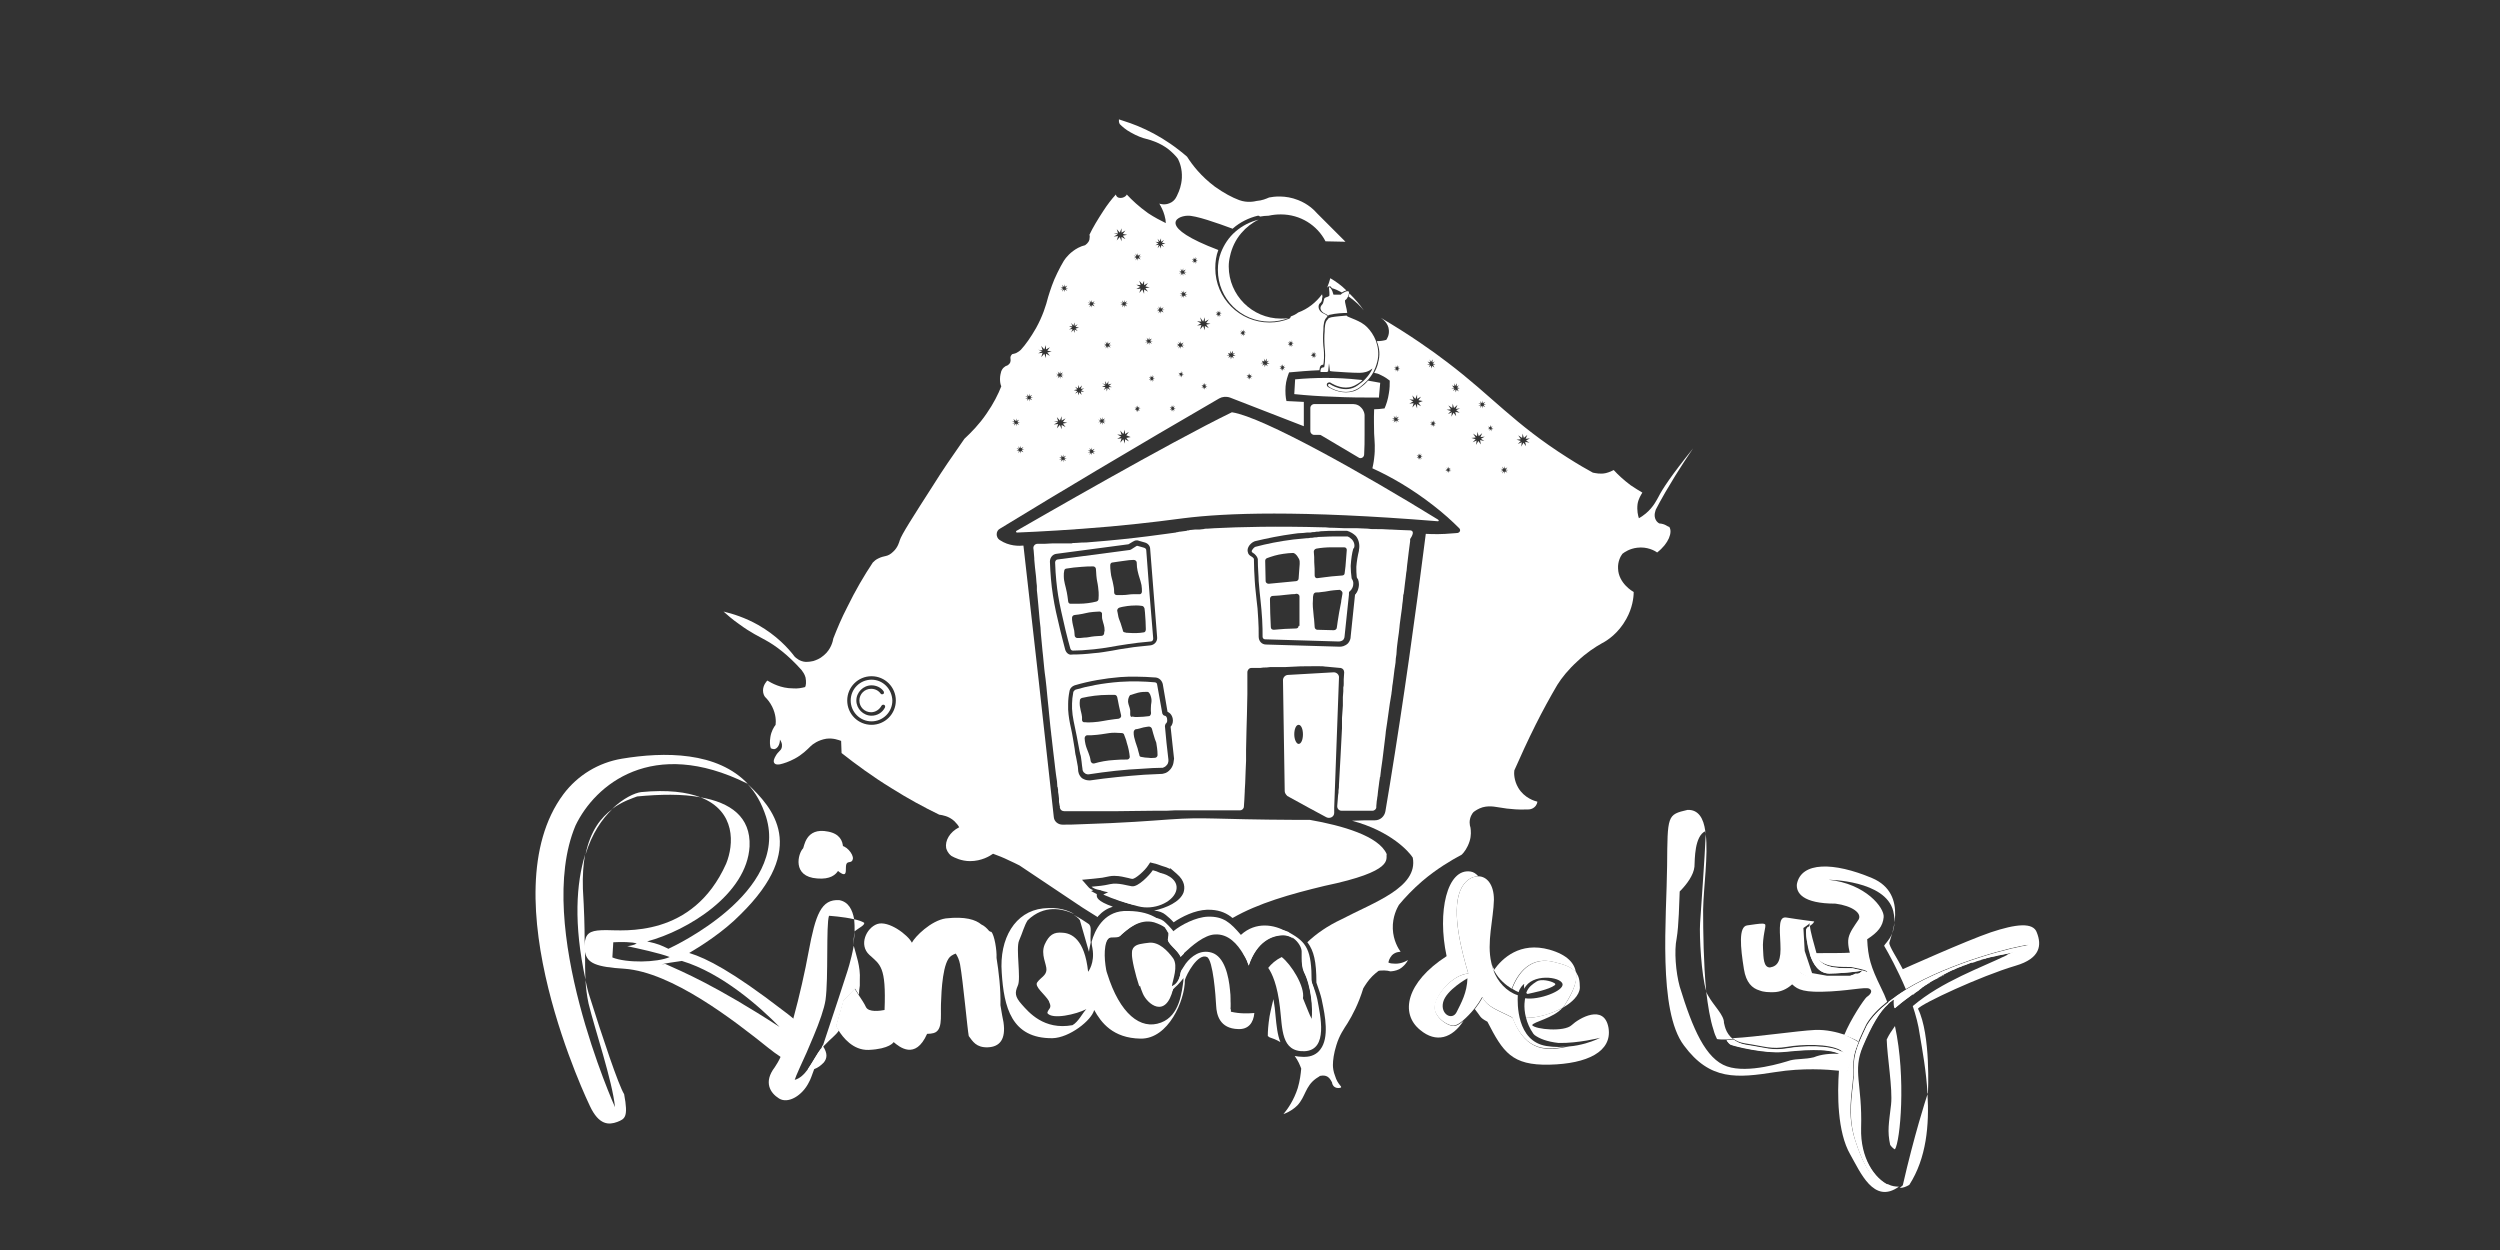
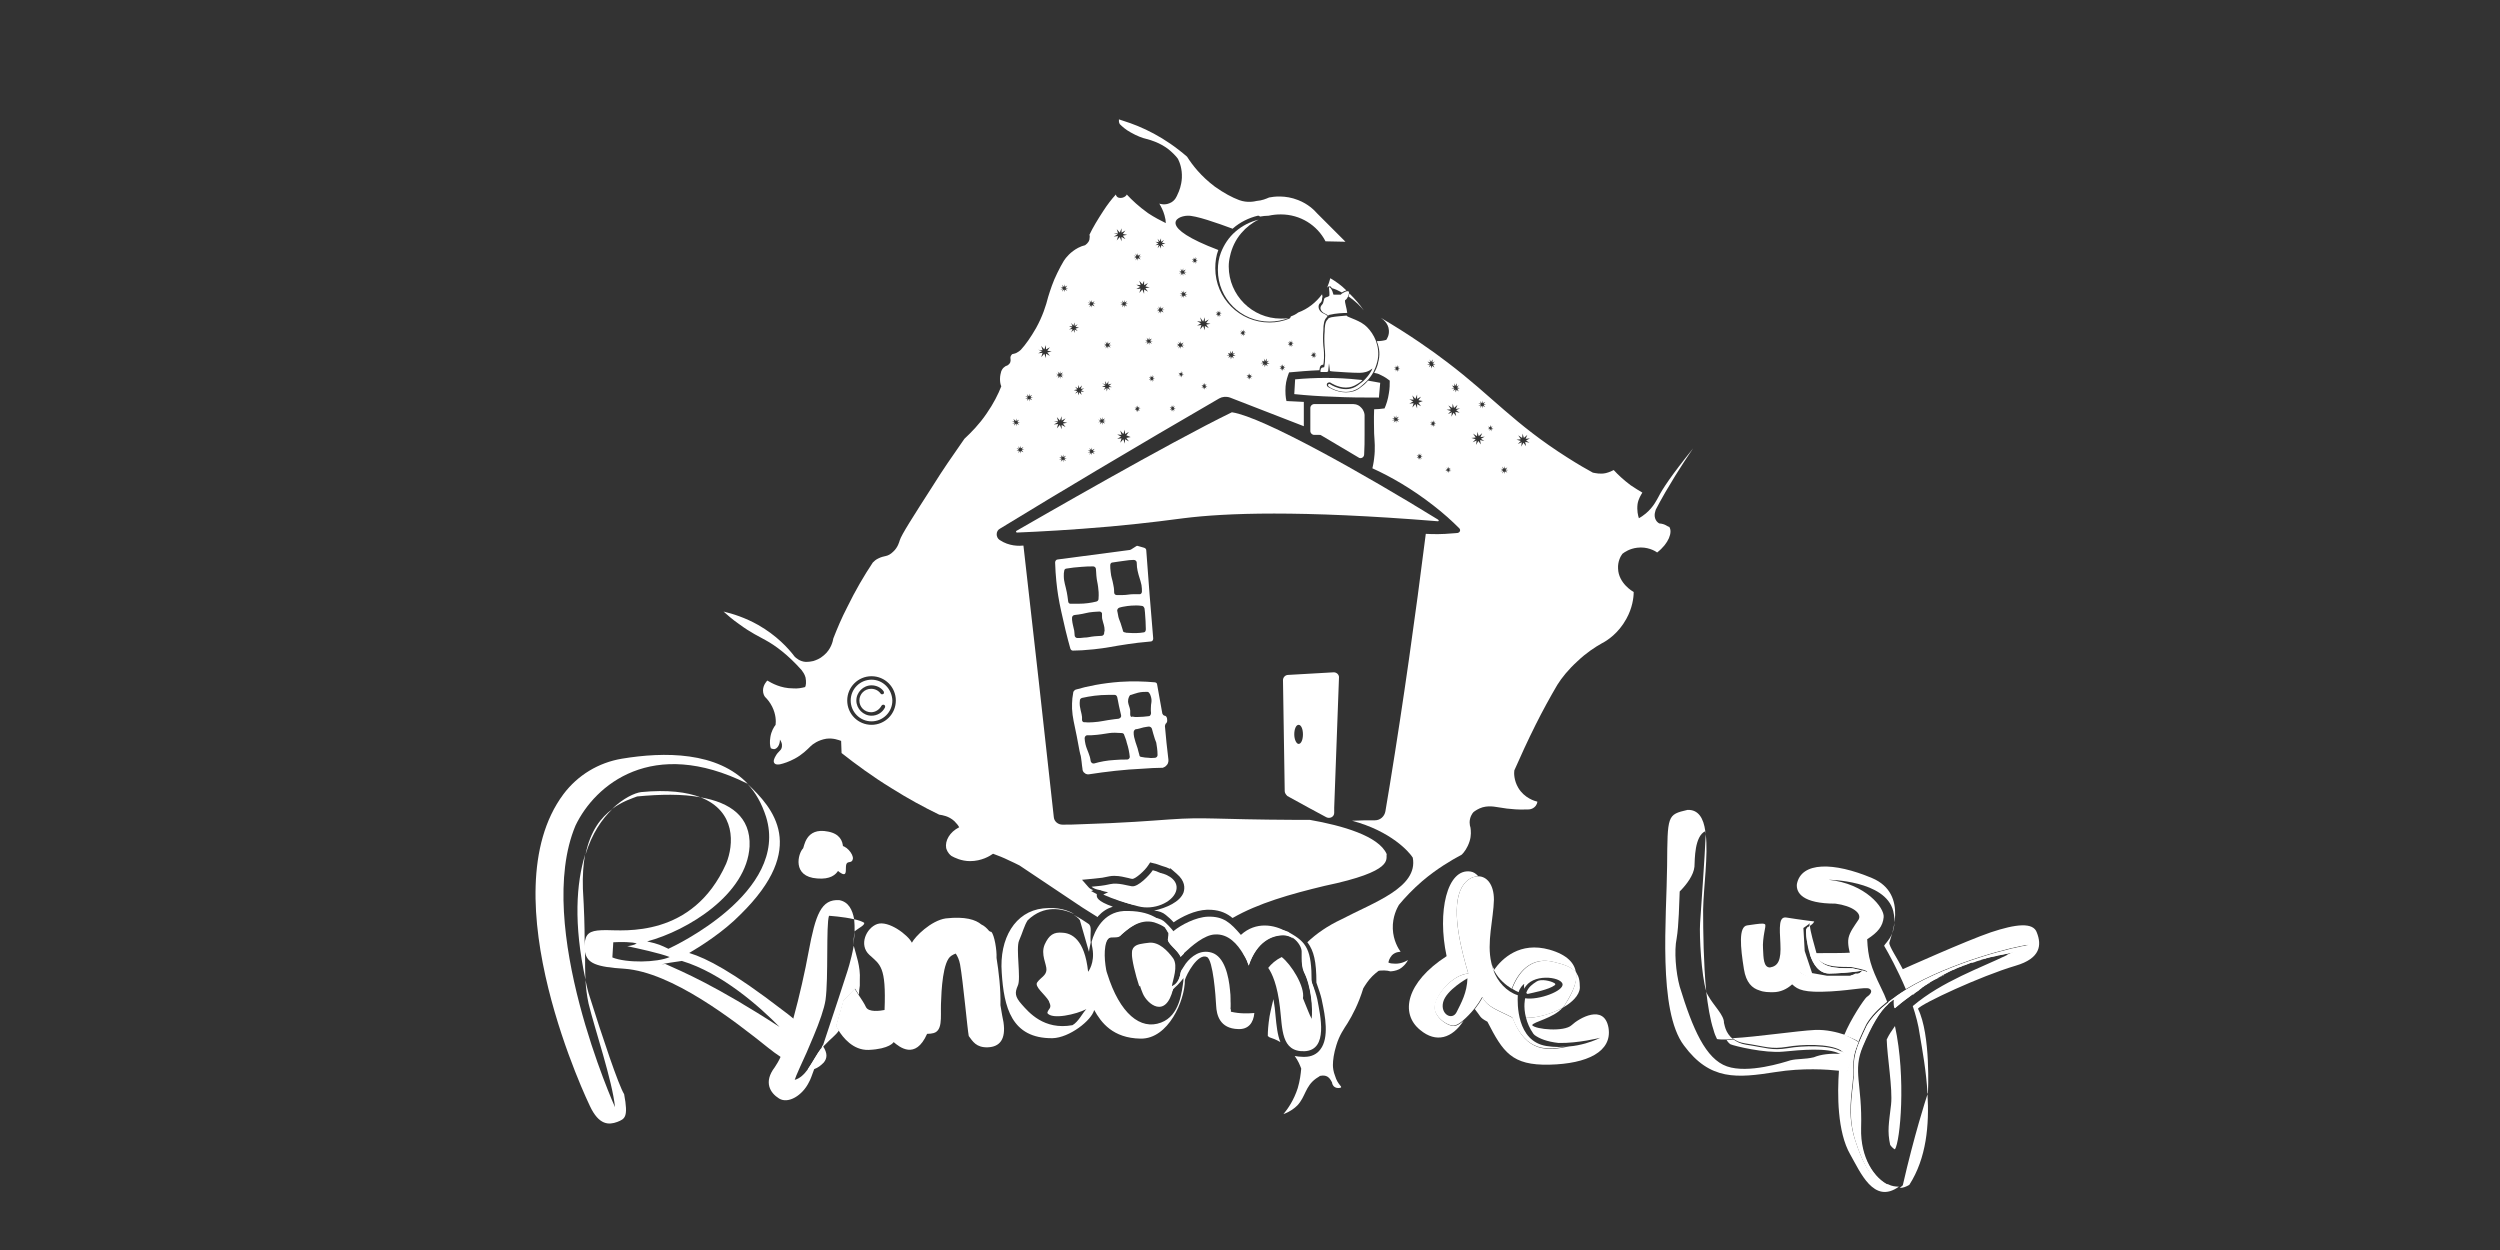
<svg xmlns="http://www.w3.org/2000/svg" version="1.1" id="Capa_1" x="0px" y="0px" viewBox="0 0 576 288" style="enable-background:new 0 0 576 288;">
  <rect x="0" y="0" width="576" height="288" fill="#333333" stroke="none" />
  <style type="text/css">
	.st0{fill:#FFFFFF;}
</style>
  <g>
    <path class="st0" d="M292.5,74.1c-6.6,0-11.9-5.3-11.9-11.9c0-1.4,0.2-2.7,0.7-4c0.7-1.8,1.8-3.5,3.3-4.8c1.6-1.4,3.4-2.3,5.4-2.8&#13;&#10;  c-1.5,0.7-2.9,1.8-4,3.1c-1.3,1.5-2.2,3.4-2.6,5.3c-0.2,0.8-0.3,1.6-0.3,2.4c0,6.6,5.4,12,12,12c0.6,0,1.2,0,1.8-0.1&#13;&#10;  C295.5,73.8,294,74.1,292.5,74.1z" />
    <g>
      <g>
        <path class="st0" d="M310.2,66.9c-0.2,0.1-0.6,0.2-0.9,0.4c0,0-0.1,0.1-0.1,0.1c-0.1,0-0.1-0.1-0.2-0.1c-0.7-0.4-1.4-0.7-2.1-0.9&#13;&#10;    c-0.1-0.1-0.2-0.2-0.3-0.4c0,0,0,0-0.1,0c0,0,0,0,0,0c0,0,0,0-0.1,0l-0.1,0c0,0-0.1,0-0.1,0c0,0,0,0-0.1,0c0,0,0,0,0,0&#13;&#10;    c-0.1,0-0.2,0.1-0.2,0.2c0,0-0.1,0-0.1,0c0.3-0.7,0.5-1.4,0.7-2.1C307.7,64.8,309,65.7,310.2,66.9z" />
        <path class="st0" d="M314.2,71.5c-0.7-0.9-1.9-2.1-3.5-3.2c0,0,0,0,0,0c0.1-0.2,0.2-0.5,0.2-0.7C312.3,69,313.4,70.3,314.2,71.5z" />
        <path class="st0" d="M293.9,234.2c-0.1-0.7-0.1-1.4-0.2-2c-0.1-0.7-0.2-1.4-0.3-2c-0.3,1.1-0.5,2.1-0.7,3c-0.1,0.3-0.1,0.7-0.2,1&#13;&#10;    c-0.3,1.9-0.4,3.4-0.4,4.5c0.1,0.1,0.3,0.2,0.4,0.3c0.6,0.2,1.5,0.5,2.5,1.1C294.3,238.4,294.1,236.2,293.9,234.2z M382.3,120.6&#13;&#10;    c-0.2-0.1-0.6-0.4-0.8-0.8c-0.6-1.1,0-2.3,0-2.4c0.5-1,1.3-2.4,2.2-4c3.2-5.5,6-9.5,6.4-10.1c-5,6.2-7.1,9.4-8,11.2&#13;&#10;    c-0.3,0.5-1.1,2.3-2.9,3.8c-0.6,0.5-1.2,0.9-1.6,1.1c-0.2-0.6-0.5-1.8-0.3-3.3c0.2-1.2,0.8-2.1,1.1-2.6c-0.8-0.5-1.7-1-2.7-1.7&#13;&#10;    c-1.6-1.2-2.9-2.4-3.9-3.5c-0.4,0.2-1,0.5-1.8,0.7c-1.3,0.3-2.4,0-3-0.1c-1.3-0.7-3.4-1.9-5.9-3.5c-12.3-7.8-17.2-14-27.6-21.9&#13;&#10;    c-3.4-2.6-8.6-6.3-15.4-10.3c0.4,0.3,1.8,1.2,1.9,2.9c0.1,1.1-0.4,1.9-0.6,2.2c-0.6,0.2-1.4,0.3-2.2,0.3c0.7,1.7,0.8,3.3,0.3,5&#13;&#10;    c0,0,0,0.1,0,0.1c0,0,0,0,0,0c-0.2,0.8-0.5,1.5-0.9,2.2c0.5,0.1,1,0.2,1.5,0.5c0.9,0.4,1.6,0.9,2.1,1.3c0,0.8,0,1.8-0.2,2.9&#13;&#10;    c-0.2,1.4-0.6,2.6-1,3.5c-0.8,0.1-1.6,0.2-2.4,0.2c-0.1,2.4,0,4.3,0,5.6c0.1,1.8,0.3,3.4,0,5.7c-0.1,1-0.3,1.8-0.4,2.3&#13;&#10;    c4.2,1.9,9.1,4.7,14.1,8.6c2.2,1.7,4.2,3.5,5.9,5.2c0.4,0.4,0.2,1-0.4,1.1c-0.4,0-0.8,0.1-1.3,0.1c-2.1,0.2-4.2,0.2-6,0.1&#13;&#10;    c-2.4,19-5.1,38.3-8.3,57.9c-0.3,2-0.7,4-1,6c-0.2,1.2-1.2,2.1-2.4,2.1c-1.7,0-3.5,0-5.3,0.1c9,2.4,13.2,7.2,14,8.5&#13;&#10;    c1.3,6.9-9,10.3-16.4,14.2c-3.2,1.5-5.8,3.3-7.9,5.3c0,0,0.1,0.1,0.1,0.1c1.4,1.9,2,4.3,2,9.2v0c0.6,1.7,1,2.9,1.2,3.8l0.1,0.5&#13;&#10;    c0.7,3.3,1.7,8.4-0.4,11.1c-0.8,1.1-2.1,1.7-3.6,1.7c-0.1,0-0.3,0-0.4,0c0,0,0,0,0,0c-0.7,0-1.3-0.1-1.9-0.2&#13;&#10;    c0.8,1.1,1.2,2.1,1.5,2.9c-0.1,1.2-0.3,2.8-0.8,4.5c-0.9,2.8-2.3,4.8-3.3,6c1.6-0.6,2.6-1.4,3.2-2c1.9-2,1.8-4.4,4.3-6.2&#13;&#10;    c0.4-0.3,0.7-0.4,0.9-0.6c0.1,0,1-0.3,1.8,0.2c0.7,0.5,0.9,1.2,1,1.3c0,0.1,0.1,0.8,0.7,1.1c0.5,0.3,1.3,0.2,1.4,0&#13;&#10;    c0-0.1,0-0.2-0.3-0.5c-0.4-0.5-0.8-1.1-1.1-2.1c-0.4-1-0.5-1.9-0.5-2.5c0-1.1,0.2-2.7,0.8-4.6c0.7-2.3,1.7-3.7,2.6-5.1&#13;&#10;    c1.1-1.8,2.5-4.4,3.6-8c0.5-0.8,1.1-1.8,2.1-2.8c0.5-0.5,0.9-0.8,1.4-1.2c0.3-0.1,0.8-0.1,1.4-0.1c0.5,0,1,0.1,1.3,0.2&#13;&#10;    c0.4,0,1.3-0.1,2.1-0.5c1.2-0.7,1.8-1.7,2-2.1c-0.7,0.4-1.9,1-3.5,0.8c-0.4,0-0.7-0.1-1-0.2c0-0.3,0.2-1,0.8-1.7&#13;&#10;    c0.8-0.8,1.8-0.8,2-0.8c-0.5-0.7-1.7-2.6-1.8-5.3c-0.1-2.8,1-4.8,1.4-5.5c1.4-1.7,3.2-3.6,5.4-5.5c3.3-2.8,6.5-4.7,9.1-6.1&#13;&#10;    c0.5-0.5,1.3-1.5,1.8-3.1c0.4-1.3,0.3-2.4,0.2-3.1c-0.1-0.3-0.2-0.7-0.2-1.2c0-1.2,0.6-2.1,0.9-2.4c0.4-0.3,1.1-0.8,2.1-1.1&#13;&#10;    c1.9-0.5,3.2,0,5.6,0.3c1,0.1,2.6,0.3,4.6,0.2c0.1,0,1,0.1,1.7-0.5c0.6-0.5,0.7-1.1,0.7-1.3c-0.5-0.1-3-0.8-4.4-3.2&#13;&#10;    c-1-1.7-1-3.4-0.9-4c1.5-3.4,3.1-6.9,4.9-10.5c1.6-3.2,3.3-6.3,5-9.2c1-1.6,2.5-3.5,4.7-5.5c2-1.9,4-3.2,5.6-4.1&#13;&#10;    c1.2-0.6,3.8-2.3,5.6-5.6c1.4-2.5,1.7-4.9,1.7-6.2c-0.2-0.1-3.5-2-3.6-5.4c-0.1-1.6,0.6-2.9,1-3.4c0.5-0.4,1.7-1.2,3.4-1.4&#13;&#10;    c2.3-0.3,4.1,0.7,4.6,1.1c2.7-2.1,3.6-4.7,2.8-5.9C384.1,121.3,383.7,120.7,382.3,120.6z M322.3,97.2l-0.6-0.3l0,0.6l-0.2-0.6&#13;&#10;    l-0.4,0.5l0.2-0.6l-0.6,0.1l0.6-0.3l-0.6-0.3l0.6,0.1l-0.2-0.6l0.4,0.5l0.2-0.6l0,0.6l0.6-0.3l-0.4,0.5l0.6,0.1l-0.6,0.1&#13;&#10;    L322.3,97.2z M322.1,85l0.3,0.4l-0.4-0.2l0,0.5l-0.2-0.5l-0.3,0.4l0.2-0.5l-0.5,0.1l0.4-0.3l-0.4-0.3l0.5,0.1l-0.2-0.5l0.3,0.4&#13;&#10;    l0.2-0.5l0,0.5l0.4-0.2l-0.3,0.4l0.5,0.1L322.1,85z M327.6,105.7l-0.4-0.2l0,0.5l-0.2-0.5l-0.3,0.4l0.2-0.5l-0.5,0.1l0.4-0.3&#13;&#10;    l-0.4-0.3l0.5,0.1l-0.2-0.5l0.3,0.4l0.2-0.5l0,0.5l0.4-0.2l-0.3,0.4l0.5,0.1l-0.5,0.1L327.6,105.7z M326.8,92.8l0.6,0.8l-0.9-0.5&#13;&#10;    l0,1l-0.4-1l-0.7,0.8l0.3-1l-1,0.1l0.9-0.5l-0.9-0.5l1,0.1l-0.3-1l0.7,0.8l0.4-1l0,1l0.9-0.5l-0.6,0.8l1,0.2L326.8,92.8z&#13;&#10;     M330.7,98.1l-0.4-0.2l0,0.5l-0.2-0.5l-0.3,0.4l0.2-0.5l-0.5,0.1l0.4-0.3l-0.4-0.3l0.5,0.1l-0.2-0.5l0.3,0.4l0.2-0.5l0,0.5&#13;&#10;    l0.4-0.2l-0.3,0.4l0.5,0.1l-0.5,0.1L330.7,98.1z M330.2,84.1l0.3,0.6l-0.5-0.4l-0.2,0.6l-0.1-0.7l-0.5,0.4l0.3-0.6l-0.7,0&#13;&#10;    l0.6-0.2l-0.5-0.5l0.6,0.2l-0.1-0.7l0.3,0.6l0.4-0.6l-0.1,0.7l0.6-0.2l-0.5,0.4l0.6,0.3H330.2z M334.2,108.7l-0.4-0.2l0,0.5&#13;&#10;    l-0.2-0.5l-0.3,0.4l0.2-0.5l-0.5,0.1l0.4-0.3L333,108l0.5,0.1l-0.2-0.5l0.3,0.4l0.2-0.5l0,0.5l0.4-0.2l-0.3,0.4l0.5,0.1l-0.5,0.1&#13;&#10;    L334.2,108.7z M335.5,94.5l0.8,0.6l-1-0.2l0.2,1l-0.6-0.8l-0.5,0.9l0.1-1l-0.9,0.4l0.7-0.7l-1-0.3l1-0.1l-0.6-0.9l0.9,0.6l0.1-1&#13;&#10;    l0.3,1l0.8-0.7l-0.4,0.9l1-0.1L335.5,94.5z M335.8,89.6l0.3,0.6l-0.5-0.4l-0.2,0.6l-0.1-0.7l-0.5,0.4l0.3-0.6l-0.7,0l0.6-0.2&#13;&#10;    l-0.5-0.5l0.6,0.2l-0.1-0.7l0.3,0.6l0.4-0.6l-0.1,0.7l0.6-0.2l-0.5,0.4l0.6,0.3H335.8z M342,101.6l-1-0.2l0.2,1l-0.6-0.8&#13;&#10;    l-0.5,0.9l0.1-1l-0.9,0.4l0.7-0.7l-1-0.3l1-0.1l-0.6-0.9l0.9,0.6l0.1-1l0.3,1l0.8-0.7l-0.4,0.9l1-0.1l-0.9,0.5L342,101.6z&#13;&#10;     M342.2,93.8l-0.6-0.3l0,0.6l-0.2-0.6l-0.4,0.5l0.2-0.6l-0.6,0.1l0.6-0.3l-0.6-0.3l0.6,0.1l-0.2-0.6l0.4,0.5l0.2-0.6l0,0.6&#13;&#10;    l0.6-0.3l-0.4,0.5l0.6,0.1l-0.6,0.1L342.2,93.8z M344,99.1l-0.4-0.2l0,0.5l-0.2-0.5l-0.3,0.4l0.2-0.5l-0.5,0.1l0.4-0.3l-0.4-0.3&#13;&#10;    l0.5,0.1L343,98l0.3,0.4l0.2-0.5l0,0.5l0.4-0.2l-0.3,0.4l0.5,0.1l-0.5,0.1L344,99.1z M347.3,108.9l-0.6-0.3l0,0.6l-0.2-0.6&#13;&#10;    l-0.4,0.5l0.2-0.6l-0.6,0.1l0.6-0.3l-0.6-0.3l0.6,0.1l-0.2-0.6l0.4,0.5l0.2-0.6l0,0.6l0.6-0.3l-0.4,0.5l0.6,0.1l-0.6,0.1&#13;&#10;    L347.3,108.9z M352.4,102l-1-0.2l0.2,1L351,102l-0.5,0.9l0.1-1l-0.9,0.4l0.7-0.7l-1-0.3l1-0.1l-0.6-0.9l0.9,0.6l0.1-1l0.3,1&#13;&#10;    l0.8-0.7l-0.4,0.9l1-0.1l-0.9,0.5L352.4,102z" />
        <path class="st0" d="M200.8,156.6c-2.6,0-4.8,2.1-4.8,4.8c0,2.6,2.1,4.8,4.8,4.8c2.6,0,4.8-2.1,4.8-4.8&#13;&#10;    C205.5,158.7,203.4,156.6,200.8,156.6z M203.9,163c-0.6,1.2-1.8,1.9-3.1,1.9c-1.9,0-3.5-1.6-3.5-3.5s1.6-3.5,3.5-3.5&#13;&#10;    c1.1,0,2.2,0.5,2.8,1.4c0.1,0.2,0.1,0.5-0.1,0.6c-0.2,0.1-0.5,0.1-0.6-0.1c-0.5-0.7-1.3-1.1-2.2-1.1c-1.5,0-2.7,1.2-2.7,2.7&#13;&#10;    c0,1.5,1.2,2.7,2.7,2.7c1,0,1.9-0.6,2.4-1.5c0.1-0.2,0.4-0.3,0.6-0.2S204,162.7,203.9,163z M200.8,156.6c-2.6,0-4.8,2.1-4.8,4.8&#13;&#10;    c0,2.6,2.1,4.8,4.8,4.8c2.6,0,4.8-2.1,4.8-4.8C205.5,158.7,203.4,156.6,200.8,156.6z M203.9,163c-0.6,1.2-1.8,1.9-3.1,1.9&#13;&#10;    c-1.9,0-3.5-1.6-3.5-3.5s1.6-3.5,3.5-3.5c1.1,0,2.2,0.5,2.8,1.4c0.1,0.2,0.1,0.5-0.1,0.6c-0.2,0.1-0.5,0.1-0.6-0.1&#13;&#10;    c-0.5-0.7-1.3-1.1-2.2-1.1c-1.5,0-2.7,1.2-2.7,2.7c0,1.5,1.2,2.7,2.7,2.7c1,0,1.9-0.6,2.4-1.5c0.1-0.2,0.4-0.3,0.6-0.2&#13;&#10;    S204,162.7,203.9,163z M200.8,156.6c-2.6,0-4.8,2.1-4.8,4.8c0,2.6,2.1,4.8,4.8,4.8c2.6,0,4.8-2.1,4.8-4.8&#13;&#10;    C205.5,158.7,203.4,156.6,200.8,156.6z M203.9,163c-0.6,1.2-1.8,1.9-3.1,1.9c-1.9,0-3.5-1.6-3.5-3.5s1.6-3.5,3.5-3.5&#13;&#10;    c1.1,0,2.2,0.5,2.8,1.4c0.1,0.2,0.1,0.5-0.1,0.6c-0.2,0.1-0.5,0.1-0.6-0.1c-0.5-0.7-1.3-1.1-2.2-1.1c-1.5,0-2.7,1.2-2.7,2.7&#13;&#10;    c0,1.5,1.2,2.7,2.7,2.7c1,0,1.9-0.6,2.4-1.5c0.1-0.2,0.4-0.3,0.6-0.2S204,162.7,203.9,163z M200.8,156.6c-2.6,0-4.8,2.1-4.8,4.8&#13;&#10;    c0,2.6,2.1,4.8,4.8,4.8c2.6,0,4.8-2.1,4.8-4.8C205.5,158.7,203.4,156.6,200.8,156.6z M203.9,163c-0.6,1.2-1.8,1.9-3.1,1.9&#13;&#10;    c-1.9,0-3.5-1.6-3.5-3.5s1.6-3.5,3.5-3.5c1.1,0,2.2,0.5,2.8,1.4c0.1,0.2,0.1,0.5-0.1,0.6c-0.2,0.1-0.5,0.1-0.6-0.1&#13;&#10;    c-0.5-0.7-1.3-1.1-2.2-1.1c-1.5,0-2.7,1.2-2.7,2.7c0,1.5,1.2,2.7,2.7,2.7c1,0,1.9-0.6,2.4-1.5c0.1-0.2,0.4-0.3,0.6-0.2&#13;&#10;    S204,162.7,203.9,163z M200.8,156.6c-2.6,0-4.8,2.1-4.8,4.8c0,2.6,2.1,4.8,4.8,4.8c2.6,0,4.8-2.1,4.8-4.8&#13;&#10;    C205.5,158.7,203.4,156.6,200.8,156.6z M203.9,163c-0.6,1.2-1.8,1.9-3.1,1.9c-1.9,0-3.5-1.6-3.5-3.5s1.6-3.5,3.5-3.5&#13;&#10;    c1.1,0,2.2,0.5,2.8,1.4c0.1,0.2,0.1,0.5-0.1,0.6c-0.2,0.1-0.5,0.1-0.6-0.1c-0.5-0.7-1.3-1.1-2.2-1.1c-1.5,0-2.7,1.2-2.7,2.7&#13;&#10;    c0,1.5,1.2,2.7,2.7,2.7c1,0,1.9-0.6,2.4-1.5c0.1-0.2,0.4-0.3,0.6-0.2S204,162.7,203.9,163z M200.8,156.6c-2.6,0-4.8,2.1-4.8,4.8&#13;&#10;    c0,2.6,2.1,4.8,4.8,4.8c2.6,0,4.8-2.1,4.8-4.8C205.5,158.7,203.4,156.6,200.8,156.6z M203.9,163c-0.6,1.2-1.8,1.9-3.1,1.9&#13;&#10;    c-1.9,0-3.5-1.6-3.5-3.5s1.6-3.5,3.5-3.5c1.1,0,2.2,0.5,2.8,1.4c0.1,0.2,0.1,0.5-0.1,0.6c-0.2,0.1-0.5,0.1-0.6-0.1&#13;&#10;    c-0.5-0.7-1.3-1.1-2.2-1.1c-1.5,0-2.7,1.2-2.7,2.7c0,1.5,1.2,2.7,2.7,2.7c1,0,1.9-0.6,2.4-1.5c0.1-0.2,0.4-0.3,0.6-0.2&#13;&#10;    S204,162.7,203.9,163z M200.8,156.6c-2.6,0-4.8,2.1-4.8,4.8c0,2.6,2.1,4.8,4.8,4.8c2.6,0,4.8-2.1,4.8-4.8&#13;&#10;    C205.5,158.7,203.4,156.6,200.8,156.6z M203.9,163c-0.6,1.2-1.8,1.9-3.1,1.9c-1.9,0-3.5-1.6-3.5-3.5s1.6-3.5,3.5-3.5&#13;&#10;    c1.1,0,2.2,0.5,2.8,1.4c0.1,0.2,0.1,0.5-0.1,0.6c-0.2,0.1-0.5,0.1-0.6-0.1c-0.5-0.7-1.3-1.1-2.2-1.1c-1.5,0-2.7,1.2-2.7,2.7&#13;&#10;    c0,1.5,1.2,2.7,2.7,2.7c1,0,1.9-0.6,2.4-1.5c0.1-0.2,0.4-0.3,0.6-0.2S204,162.7,203.9,163z M200.8,156.6c-2.6,0-4.8,2.1-4.8,4.8&#13;&#10;    c0,2.6,2.1,4.8,4.8,4.8c2.6,0,4.8-2.1,4.8-4.8C205.5,158.7,203.4,156.6,200.8,156.6z M203.9,163c-0.6,1.2-1.8,1.9-3.1,1.9&#13;&#10;    c-1.9,0-3.5-1.6-3.5-3.5s1.6-3.5,3.5-3.5c1.1,0,2.2,0.5,2.8,1.4c0.1,0.2,0.1,0.5-0.1,0.6c-0.2,0.1-0.5,0.1-0.6-0.1&#13;&#10;    c-0.5-0.7-1.3-1.1-2.2-1.1c-1.5,0-2.7,1.2-2.7,2.7c0,1.5,1.2,2.7,2.7,2.7c1,0,1.9-0.6,2.4-1.5c0.1-0.2,0.4-0.3,0.6-0.2&#13;&#10;    S204,162.7,203.9,163z M200.8,156.6c-2.6,0-4.8,2.1-4.8,4.8c0,2.6,2.1,4.8,4.8,4.8c2.6,0,4.8-2.1,4.8-4.8&#13;&#10;    C205.5,158.7,203.4,156.6,200.8,156.6z M203.9,163c-0.6,1.2-1.8,1.9-3.1,1.9c-1.9,0-3.5-1.6-3.5-3.5s1.6-3.5,3.5-3.5&#13;&#10;    c1.1,0,2.2,0.5,2.8,1.4c0.1,0.2,0.1,0.5-0.1,0.6c-0.2,0.1-0.5,0.1-0.6-0.1c-0.5-0.7-1.3-1.1-2.2-1.1c-1.5,0-2.7,1.2-2.7,2.7&#13;&#10;    c0,1.5,1.2,2.7,2.7,2.7c1,0,1.9-0.6,2.4-1.5c0.1-0.2,0.4-0.3,0.6-0.2S204,162.7,203.9,163z M200.8,156.6c-2.6,0-4.8,2.1-4.8,4.8&#13;&#10;    c0,2.6,2.1,4.8,4.8,4.8c2.6,0,4.8-2.1,4.8-4.8C205.5,158.7,203.4,156.6,200.8,156.6z M203.9,163c-0.6,1.2-1.8,1.9-3.1,1.9&#13;&#10;    c-1.9,0-3.5-1.6-3.5-3.5s1.6-3.5,3.5-3.5c1.1,0,2.2,0.5,2.8,1.4c0.1,0.2,0.1,0.5-0.1,0.6c-0.2,0.1-0.5,0.1-0.6-0.1&#13;&#10;    c-0.5-0.7-1.3-1.1-2.2-1.1c-1.5,0-2.7,1.2-2.7,2.7c0,1.5,1.2,2.7,2.7,2.7c1,0,1.9-0.6,2.4-1.5c0.1-0.2,0.4-0.3,0.6-0.2&#13;&#10;    S204,162.7,203.9,163z M200.8,156.6c-2.6,0-4.8,2.1-4.8,4.8c0,2.6,2.1,4.8,4.8,4.8c2.6,0,4.8-2.1,4.8-4.8&#13;&#10;    C205.5,158.7,203.4,156.6,200.8,156.6z M203.9,163c-0.6,1.2-1.8,1.9-3.1,1.9c-1.9,0-3.5-1.6-3.5-3.5s1.6-3.5,3.5-3.5&#13;&#10;    c1.1,0,2.2,0.5,2.8,1.4c0.1,0.2,0.1,0.5-0.1,0.6c-0.2,0.1-0.5,0.1-0.6-0.1c-0.5-0.7-1.3-1.1-2.2-1.1c-1.5,0-2.7,1.2-2.7,2.7&#13;&#10;    c0,1.5,1.2,2.7,2.7,2.7c1,0,1.9-0.6,2.4-1.5c0.1-0.2,0.4-0.3,0.6-0.2S204,162.7,203.9,163z M200.8,156.6c-2.6,0-4.8,2.1-4.8,4.8&#13;&#10;    c0,2.6,2.1,4.8,4.8,4.8c2.6,0,4.8-2.1,4.8-4.8C205.5,158.7,203.4,156.6,200.8,156.6z M203.9,163c-0.6,1.2-1.8,1.9-3.1,1.9&#13;&#10;    c-1.9,0-3.5-1.6-3.5-3.5s1.6-3.5,3.5-3.5c1.1,0,2.2,0.5,2.8,1.4c0.1,0.2,0.1,0.5-0.1,0.6c-0.2,0.1-0.5,0.1-0.6-0.1&#13;&#10;    c-0.5-0.7-1.3-1.1-2.2-1.1c-1.5,0-2.7,1.2-2.7,2.7c0,1.5,1.2,2.7,2.7,2.7c1,0,1.9-0.6,2.4-1.5c0.1-0.2,0.4-0.3,0.6-0.2&#13;&#10;    S204,162.7,203.9,163z M200.8,156.6c-2.6,0-4.8,2.1-4.8,4.8c0,2.6,2.1,4.8,4.8,4.8c2.6,0,4.8-2.1,4.8-4.8&#13;&#10;    C205.5,158.7,203.4,156.6,200.8,156.6z M203.9,163c-0.6,1.2-1.8,1.9-3.1,1.9c-1.9,0-3.5-1.6-3.5-3.5s1.6-3.5,3.5-3.5&#13;&#10;    c1.1,0,2.2,0.5,2.8,1.4c0.1,0.2,0.1,0.5-0.1,0.6c-0.2,0.1-0.5,0.1-0.6-0.1c-0.5-0.7-1.3-1.1-2.2-1.1c-1.5,0-2.7,1.2-2.7,2.7&#13;&#10;    c0,1.5,1.2,2.7,2.7,2.7c1,0,1.9-0.6,2.4-1.5c0.1-0.2,0.4-0.3,0.6-0.2S204,162.7,203.9,163z M200.8,156.6c-2.6,0-4.8,2.1-4.8,4.8&#13;&#10;    c0,2.6,2.1,4.8,4.8,4.8c2.6,0,4.8-2.1,4.8-4.8C205.5,158.7,203.4,156.6,200.8,156.6z M203.9,163c-0.6,1.2-1.8,1.9-3.1,1.9&#13;&#10;    c-1.9,0-3.5-1.6-3.5-3.5s1.6-3.5,3.5-3.5c1.1,0,2.2,0.5,2.8,1.4c0.1,0.2,0.1,0.5-0.1,0.6c-0.2,0.1-0.5,0.1-0.6-0.1&#13;&#10;    c-0.5-0.7-1.3-1.1-2.2-1.1c-1.5,0-2.7,1.2-2.7,2.7c0,1.5,1.2,2.7,2.7,2.7c1,0,1.9-0.6,2.4-1.5c0.1-0.2,0.4-0.3,0.6-0.2&#13;&#10;    S204,162.7,203.9,163z M319.5,196.8c-1.8-4.2-10.3-6.6-17.7-7.9c-1,0-2,0-3,0c-19.9-0.1-20.7-0.7-29.4-0.1&#13;&#10;    c-4.2,0.3-10.2,0.8-20.2,1.1c-1.7,0.1-3.2,0.1-4.4,0.1c-1,0-1.9-0.7-2-1.7c-2.3-20.9-4.6-41.7-7-62.6c-0.9,0.1-3.3,0.2-5.5-1.3&#13;&#10;    l0,0c-0.9-0.6-0.9-2.1,0.1-2.6c7.4-4.5,14.8-9,22.4-13.5c9.4-5.6,18.8-11.1,28.1-16.5c0.7-0.4,1.6-0.5,2.5-0.2l17,6.6v-5.6&#13;&#10;    c-1.3-0.1-2.6-0.1-4-0.2c-0.2-0.8-0.3-2-0.2-3.4c0.1-1.3,0.5-2.4,0.8-3.2c2.2-0.2,4.5-0.4,7-0.5c0,0,0-0.1,0-0.1&#13;&#10;    c0.1-0.9,0.3-1.1,0.9-1.2c0.1-0.5,0.3-2.1,0-4.3c-0.1-1.2-0.1-2.4,0-3.6c0-1.4,0.2-2.4,0.7-2.9c0.2-0.2,0.2-0.3,0.2-0.3&#13;&#10;    c0-0.1,0.1-0.1,0.1-0.2c0,0-0.1,0-0.1,0c-0.1,0-0.1,0-0.2-0.1c-0.1-0.1-0.3-0.2-0.5-0.3c-0.3-0.1-0.6-0.3-0.8-0.5&#13;&#10;    c-0.3-0.3-0.5-0.7-0.5-1.1c0-0.4,0.1-0.7,0.5-1c0.2-0.2,0.3-0.5,0.3-0.8l0-0.1c0-0.1,0.1-0.3,0.1-0.5c0-0.2-0.1-0.3-0.1-0.5&#13;&#10;    c-1.4,1.9-3.3,3.4-5.5,4.2c0,0,0,0,0,0c-0.5,0.4-1.1,0.7-1.7,0.9c0,0.2-0.2,0.4-0.3,0.5c-1.5,0.6-3,0.9-4.6,0.9&#13;&#10;    c-6.9,0-12.5-5.6-12.5-12.5c0-1.5,0.2-2.9,0.7-4.2v0c-14-5.3-9.8-7.8-7.1-7.9c1.8-0.1,6.9,1.7,10.4,3c0,0,0.1-0.1,0.1-0.1&#13;&#10;    c1.6-1.4,3.6-2.4,5.7-2.9c0,0,0.1,0,0.1,0c0.2,0,0.3,0.1,0.4,0.2c0.6-0.1,1.3-0.2,2-0.2h0c0.9-0.2,1.8-0.3,2.8-0.3&#13;&#10;    c4.5,0,8.4,2.5,10.3,6.2l4.6,0.1c-2.2-2.2-4.3-4.3-6.5-6.5c-0.7-0.8-2.1-2.2-4.4-3.1c-3-1.2-5.7-0.8-6.7-0.6&#13;&#10;    c-0.7,0.3-1.6,0.7-2.9,0.8c-0.4,0.1-2.1,0.5-4-0.2c-1.6-0.6-3.5-1.6-5.6-3.1c-3.2-2.4-5.2-5-6.4-6.9c-5.2-4.5-10.3-6.9-14.8-8.3&#13;&#10;    c-0.3-0.1-0.6-0.2-0.9-0.3c0,0.1,0,0.3,0,0.5c0,0.2,0.1,0.4,0.2,0.6c0.6,0.6,1.4,1.3,2.5,1.9c1.4,0.8,2.7,1.3,3.6,1.5&#13;&#10;    c1.2,0.3,3.1,0.9,5,2.3c1,0.8,1.8,1.6,2.3,2.3c0.4,0.8,1,2.3,0.9,4.4c-0.1,1.7-0.6,3-1,3.8c-0.1,0.2-0.5,1.5-1.8,2&#13;&#10;    c-1.1,0.5-2.2,0.2-2.4,0.1c0.4,0.7,0.9,1.6,1.2,2.7c0.2,0.7,0.3,1.3,0.3,1.8c-1.2-0.6-2.6-1.3-4.1-2.3c-2.1-1.5-3.7-3-4.9-4.3&#13;&#10;    c0,0.1-0.2,0.4-0.6,0.6s-0.7,0.2-0.8,0.2c-0.1,0-0.4,0-0.6-0.1c-0.4-0.2-0.5-0.6-0.5-0.7c-1,1.1-2,2.4-2.9,3.8&#13;&#10;    c-1.3,2-2.4,3.8-3.2,5.5c0.1,0.2,0.1,0.6,0,1.1c-0.2,0.8-0.9,1.2-1,1.3c-0.5,0.1-1,0.3-1.6,0.6c-1.7,0.9-2.8,2.2-3.3,3&#13;&#10;    c-0.5,0.8-1,1.8-1.5,2.8c-1,2-1.6,3.9-2.1,5.5c-0.5,2-1.3,4.5-2.8,7.2c-1.2,2.1-2.4,3.8-3.5,5c-0.2,0.2-0.6,0.5-1,0.7&#13;&#10;    c-0.4,0.2-0.7,0.2-1,0.3c-0.3,0.3-0.4,0.6-0.4,0.8c0,0.4,0.1,0.6,0,0.9c0,0.2-0.2,0.6-0.7,0.9c-0.2,0.1-0.4,0.1-0.6,0.3&#13;&#10;    c-0.5,0.3-0.7,0.8-0.8,1c-0.1,0.4-0.3,1-0.3,1.8c0,0.7,0.1,1.3,0.3,1.7c-0.7,1.8-1.8,4-3.4,6.3c-1.7,2.5-3.6,4.4-5.1,5.8&#13;&#10;    c-2.8,4-5.2,7.5-7,10.4c-5,7.8-7.5,11.7-7.9,13c-0.1,0.3-0.4,1.6-1.5,2.6c-0.6,0.6-1.2,0.9-1.7,1c-0.4,0.1-1,0.2-1.6,0.5&#13;&#10;    c-0.7,0.3-1.1,0.7-1.4,1c-2,3-4,6.4-5.9,10.3c-1.3,2.5-2.3,4.9-3.2,7.2c-0.1,0.6-0.5,2.5-2.2,3.9c-0.9,0.8-1.8,1.1-2.4,1.3&#13;&#10;    c-0.4,0.1-1,0.2-1.8,0.2c-1.3-0.1-2.2-0.9-2.5-1.2c-1.5-2-4.2-4.9-8.4-7.3c-3-1.7-5.9-2.6-8-3.1c0.8,0.7,2,1.8,3.6,2.9&#13;&#10;    c2.7,2,4.7,2.9,6.1,3.7c2.2,1.2,5.1,3.3,8.3,6.9c0.2,0.3,0.7,0.9,0.9,1.7c0.2,1,0.1,1.9-0.1,2.2c-0.8,0.2-1.7,0.4-2.8,0.3&#13;&#10;    c-2.8,0-4.9-1.2-5.9-1.8c-0.1,0.1-1,1-1,2.3c0,0.7,0.3,1.3,0.5,1.5c0.5,0.5,1.1,1.2,1.6,2.2c0.9,1.8,0.9,3.4,0.8,4.2&#13;&#10;    c-0.4,0.5-1,1.5-1.2,2.8c-0.2,1.1-0.1,2.1,0.1,2.6c0.4,0.2,0.7,0.2,0.8,0.2c0.7-0.1,1.3-1,1.3-2.2c0.6,0.9,0.5,1.5,0.4,1.9&#13;&#10;    c-0.2,0.7-0.8,0.8-1.4,1.9c-0.3,0.5-0.6,1.2-0.3,1.6c0.3,0.5,1.2,0.3,1.3,0.3c0.9-0.2,2.1-0.6,3.4-1.3c1.7-0.9,2.9-2.1,3.7-2.9&#13;&#10;    c0.4-0.4,1.7-1.4,3.6-1.7c1.6-0.2,2.8,0.3,3.4,0.5c0,0.9,0.1,1.8,0.1,2.8c3.3,2.6,7.1,5.4,11.5,8.1c3.8,2.4,7.5,4.4,11,6.1&#13;&#10;    c0.7,0.1,2.2,0.3,3.5,1.5c0.5,0.5,0.9,1,1.1,1.4c-2.2,1.1-3.3,3.1-3,4.8c0.1,0.3,0.3,1.1,1.2,1.8c0.7,0.4,2.3,1.2,4.3,1.2&#13;&#10;    c2.7,0,4.6-1.2,5.3-1.7c1.1,0.4,2.4,0.9,3.6,1.5c0.9,0.4,1.7,0.8,2.5,1.2c4.8,3.2,9.7,6.5,14.5,9.7l3.5,2.2&#13;&#10;    c0-0.1,0.1-0.1,0.1-0.2c1-1.1,2.1-1.8,3.4-2.2c-3.7-1.3-3.7-2.2-3.7-2.6c0-0.1,0-0.2,0-0.3l-1.3-0.7l0.5-0.2&#13;&#10;    c-0.5-0.2-0.9-0.4-1.2-0.8l-1.4-1.6l2.1-0.2c0.4,0,0.7-0.1,1-0.1c1.3-0.1,1.8-0.2,3.2-0.5c0.4-0.1,0.8-0.1,1.2-0.1&#13;&#10;    c1.2,0,2.3,0.3,3.2,0.5c0.4,0.1,0.7,0.2,0.9,0.2c0.7,0,2.9-1.9,3.7-3.2l0.4-0.6l0.8,0.2c0.6,0.1,1.3,0.4,1.9,0.6&#13;&#10;    c0.7,0.2,1.3,0.4,1.9,0.7l0-0.2l1.5,1.3c2,1.7,1.9,3.3,1.6,4.3c-0.8,2.2-4,3.6-6.8,4.2c0,0,0,0,0,0c1.1,0.1,2,0.4,2.7,1&#13;&#10;    c0.6,0.5,1.2,1,1.8,1.7c1.9-1.3,4.9-2.8,7.7-2.9c0.1,0,0.2,0,0.3,0c2.1,0,3.7,0.5,5.2,1.6c0.1,0.1,0.2,0.2,0.4,0.3&#13;&#10;    c5.9-3.4,13.3-5.5,21.2-7.4C321.5,200.7,319.2,197.9,319.5,196.8z M302,81.5l0.5,0.1l-0.2-0.5l0.3,0.4l0.2-0.5l0,0.5l0.4-0.2&#13;&#10;    l-0.3,0.4l0.5,0.1l-0.5,0.1l0.3,0.4l-0.4-0.2l0,0.5l-0.2-0.5l-0.3,0.4l0.2-0.5L302,82l0.4-0.3L302,81.5z M296.7,78.9l0.5,0.1&#13;&#10;    l-0.2-0.5l0.3,0.4l0.2-0.5l0,0.5l0.4-0.2l-0.3,0.4l0.5,0.1l-0.5,0.1l0.3,0.4l-0.4-0.2l0,0.5l-0.2-0.5l-0.3,0.4l0.2-0.5l-0.5,0.1&#13;&#10;    l0.4-0.3L296.7,78.9z M294.8,84.4l0.5,0.1l-0.2-0.5l0.3,0.4l0.2-0.5l0,0.5l0.4-0.2l-0.3,0.4l0.5,0.1l-0.5,0.1l0.3,0.4l-0.4-0.2&#13;&#10;    l0,0.5l-0.2-0.5l-0.3,0.4l0.2-0.5l-0.5,0.1l0.4-0.3L294.8,84.4z M290.7,83.1l0.6,0.2l-0.1-0.7l0.3,0.6l0.4-0.6l-0.1,0.7l0.6-0.2&#13;&#10;    l-0.5,0.4l0.6,0.3h-0.7l0.3,0.6l-0.5-0.4l-0.2,0.6l-0.1-0.7l-0.5,0.4l0.3-0.6l-0.7,0l0.6-0.2L290.7,83.1z M287.8,86.5L288,86&#13;&#10;    l0,0.5l0.4-0.2l-0.3,0.4l0.5,0.1l-0.5,0.1l0.3,0.4L288,87l0,0.5l-0.2-0.5l-0.3,0.4l0.2-0.5l-0.5,0.1l0.4-0.3l-0.4-0.3l0.5,0.1&#13;&#10;    l-0.2-0.5L287.8,86.5z M285.7,76.4l0.5,0.1L286,76l0.3,0.4l0.2-0.5l0,0.5l0.4-0.2l-0.3,0.4l0.5,0.1l-0.5,0.1l0.3,0.4l-0.4-0.2&#13;&#10;    l0,0.5l-0.2-0.5l-0.3,0.4l0.2-0.5l-0.5,0.1l0.4-0.3L285.7,76.4z M282.9,81.3l0.6,0.2l-0.1-0.7l0.3,0.6l0.4-0.6l-0.1,0.7l0.6-0.2&#13;&#10;    l-0.5,0.4l0.6,0.3h-0.7l0.3,0.6l-0.5-0.4l-0.2,0.6l-0.1-0.7l-0.5,0.4l0.3-0.6l-0.7,0l0.6-0.2L282.9,81.3z M280.1,72l0.5,0.1&#13;&#10;    l-0.2-0.5l0.3,0.4l0.2-0.5l0,0.5l0.4-0.2l-0.3,0.4l0.5,0.1l-0.5,0.1l0.3,0.4l-0.4-0.2l0,0.5l-0.2-0.5l-0.3,0.4l0.2-0.5l-0.5,0.1&#13;&#10;    l0.4-0.3L280.1,72z M272.7,86.7l-0.4-0.2l0,0.5l-0.2-0.5l-0.3,0.4l0.2-0.5l-0.5,0.1l0.4-0.3l-0.4-0.3l0.5,0.1l-0.2-0.5L272,86&#13;&#10;    l0.2-0.5l0,0.5l0.4-0.2l-0.3,0.4l0.5,0.1l-0.5,0.1L272.7,86.7z M278,89.5l-0.4-0.2l0,0.5l-0.2-0.5l-0.3,0.4l0.2-0.5l-0.5,0.1&#13;&#10;    l0.4-0.3l-0.4-0.3l0.5,0.1l-0.2-0.5l0.3,0.4l0.2-0.5l0,0.5l0.4-0.2l-0.3,0.4l0.5,0.1l-0.5,0.1L278,89.5z M277.2,74.1l0.4-1l0,1&#13;&#10;    l0.9-0.5l-0.6,0.8l1,0.2l-1,0.2l0.6,0.8l-0.9-0.5l0,1l-0.4-1l-0.7,0.8l0.3-1l-1,0.1l0.9-0.5l-0.9-0.5l1,0.1l-0.3-1L277.2,74.1z&#13;&#10;     M274.6,59.7l0.5,0.1l-0.2-0.5l0.3,0.4l0.2-0.5l0,0.5l0.4-0.2l-0.3,0.4l0.5,0.1l-0.5,0.1l0.3,0.4l-0.4-0.2l0,0.5l-0.2-0.5&#13;&#10;    l-0.3,0.4l0.2-0.5l-0.5,0.1L275,60L274.6,59.7z M273.4,68.4l-0.6-0.3l0,0.6l-0.2-0.6l-0.4,0.5l0.2-0.6l-0.6,0.1l0.6-0.3l-0.6-0.3&#13;&#10;    l0.6,0.1l-0.2-0.6l0.4,0.5l0.2-0.6l0,0.6l0.6-0.3l-0.4,0.5l0.6,0.1l-0.6,0.1L273.4,68.4z M271.6,62.4l0.6,0.1l-0.2-0.6l0.4,0.5&#13;&#10;    l0.2-0.6l0,0.6l0.6-0.3l-0.4,0.5l0.6,0.1l-0.6,0.1l0.4,0.5l-0.6-0.3l0,0.6l-0.2-0.6l-0.4,0.5l0.2-0.6l-0.6,0.1l0.6-0.3&#13;&#10;    L271.6,62.4z M271.1,79.2l0.6,0.1l-0.2-0.6l0.4,0.5l0.2-0.6l0,0.6l0.6-0.3l-0.4,0.5l0.6,0.1l-0.6,0.1l0.4,0.5l-0.6-0.3l0,0.6&#13;&#10;    l-0.2-0.6l-0.4,0.5l0.2-0.6l-0.6,0.1l0.5-0.3L271.1,79.2z M269.5,93.8l0.5,0.1l-0.2-0.5l0.3,0.4l0.2-0.5l0,0.5l0.4-0.2l-0.3,0.4&#13;&#10;    l0.5,0.1l-0.5,0.1l0.3,0.4l-0.4-0.2l0,0.5l-0.2-0.5l-0.3,0.4l0.2-0.5l-0.5,0.1l0.4-0.3L269.5,93.8z M262.6,94.7l-0.4-0.2l0,0.5&#13;&#10;    l-0.2-0.5l-0.3,0.4l0.2-0.5l-0.5,0.1l0.4-0.3l-0.4-0.3l0.5,0.1l-0.2-0.5l0.3,0.4l0.2-0.5l0,0.5l0.4-0.2l-0.3,0.4l0.5,0.1&#13;&#10;    l-0.5,0.1L262.6,94.7z M268.1,72l-0.6-0.3l0,0.6l-0.2-0.6l-0.4,0.5l0.2-0.6l-0.6,0.1l0.6-0.3l-0.6-0.3l0.6,0.1l-0.2-0.6l0.4,0.5&#13;&#10;    l0.2-0.6l0,0.6l0.6-0.3l-0.4,0.5l0.6,0.1l-0.6,0.1L268.1,72z M266.2,55.7l0.8,0.1l-0.3-0.8l0.5,0.6l0.3-0.7l0,0.8l0.7-0.4&#13;&#10;    l-0.5,0.6l0.8,0.2l-0.8,0.2l0.5,0.6l-0.7-0.4l0,0.8l-0.3-0.7l-0.5,0.6l0.3-0.8l-0.8,0.1l0.7-0.4L266.2,55.7z M266.1,87.2&#13;&#10;    l-0.5,0.1l0.3,0.4l-0.4-0.2l0,0.5l-0.2-0.5l-0.3,0.4l0.2-0.5l-0.5,0.1l0.4-0.3l-0.4-0.3l0.5,0.1l-0.2-0.5l0.3,0.4l0.2-0.5l0,0.5&#13;&#10;    l0.4-0.2l-0.3,0.4L266.1,87.2z M265.6,78.6l-0.6,0.1l0.4,0.5l-0.6-0.3l0,0.6l-0.2-0.6l-0.4,0.5l0.2-0.6l-0.6,0.1l0.6-0.3&#13;&#10;    l-0.6-0.3l0.6,0.1l-0.2-0.6l0.4,0.5l0.2-0.6l0,0.6l0.6-0.3l-0.4,0.5L265.6,78.6z M263.6,64.7l0,1l0.9-0.5l-0.6,0.8l1,0.2l-1,0.2&#13;&#10;    l0.6,0.8l-0.9-0.5l0,1l-0.4-1l-0.7,0.8l0.3-1l-1,0.1l0.9-0.5l-0.9-0.5l1,0.1l-0.3-1l0.7,0.8L263.6,64.7z M261.2,58.9l0.6,0.1&#13;&#10;    l-0.2-0.6l0.4,0.5l0.2-0.6l0,0.6l0.6-0.3l-0.4,0.5l0.6,0.1l-0.6,0.1l0.4,0.5l-0.6-0.3l0,0.6l-0.2-0.6l-0.4,0.5l0.2-0.6l-0.6,0.1&#13;&#10;    l0.6-0.3L261.2,58.9z M260.5,100.7l-1,0.2l0.6,0.8l-0.9-0.5l0,1l-0.4-1l-0.7,0.8l0.3-1l-1,0.1l0.9-0.5l-0.9-0.5l1,0.1l-0.3-1&#13;&#10;    l0.7,0.8l0.4-1l0,1l0.9-0.5l-0.6,0.8L260.5,100.7z M259.9,70l-0.6,0.1l0.4,0.5l-0.6-0.3l0,0.6l-0.2-0.6l-0.4,0.5l0.2-0.6&#13;&#10;    l-0.6,0.1l0.6-0.3l-0.6-0.3l0.6,0.1l-0.2-0.6l0.4,0.5l0.2-0.6l0,0.6l0.6-0.3l-0.4,0.5L259.9,70z M256.6,53.7l1,0.1l-0.3-1&#13;&#10;    l0.7,0.8l0.4-1l0,1l0.9-0.5l-0.6,0.8l1,0.2l-1,0.2l0.6,0.8l-0.9-0.5l0,1l-0.4-1l-0.7,0.8l0.3-1l-1,0.1l0.9-0.5L256.6,53.7z&#13;&#10;     M254.3,79.2l0.6,0.1l-0.2-0.6l0.4,0.5l0.2-0.6l0,0.6l0.6-0.3l-0.4,0.5l0.6,0.1l-0.6,0.1l0.4,0.5l-0.6-0.3l0,0.6l-0.2-0.6&#13;&#10;    l-0.4,0.5l0.2-0.6l-0.6,0.1l0.6-0.3L254.3,79.2z M253.9,88.3l0.8,0.3l-0.1-0.8l0.4,0.7l0.4-0.7l-0.1,0.8l0.8-0.2l-0.6,0.5&#13;&#10;    l0.7,0.3h-0.8l0.4,0.7l-0.6-0.5l-0.2,0.8l-0.1-0.8l-0.6,0.5l0.4-0.7l-0.8-0.1l0.8-0.3L253.9,88.3z M253,96.7l0.6,0.1l-0.2-0.6&#13;&#10;    l0.4,0.5l0.2-0.6l0,0.6l0.6-0.3l-0.4,0.5l0.6,0.1l-0.6,0.1l0.4,0.5l-0.6-0.3l0,0.6l-0.2-0.6l-0.4,0.5l0.2-0.6l-0.6,0.1l0.6-0.3&#13;&#10;    L253,96.7z M250.6,69.7l0.6,0.1l-0.2-0.6l0.4,0.5l0.2-0.6l0,0.6l0.6-0.3l-0.4,0.5l0.6,0.1l-0.6,0.1l0.4,0.5l-0.6-0.3l0,0.6&#13;&#10;    l-0.2-0.6l-0.4,0.5l0.2-0.6l-0.6,0.1l0.6-0.3L250.6,69.7z M250.6,103.7l0.6,0.1l-0.2-0.6l0.4,0.5l0.2-0.6l0,0.6l0.6-0.3l-0.4,0.5&#13;&#10;    l0.6,0.1l-0.6,0.1l0.4,0.5l-0.6-0.3l0,0.6l-0.2-0.6l-0.4,0.5l0.2-0.6l-0.6,0.1l0.6-0.3L250.6,103.7z M245.6,106.2l-0.6-0.3l0,0.6&#13;&#10;    l-0.2-0.6l-0.4,0.5l0.2-0.6l-0.6,0.1l0.6-0.3l-0.6-0.3l0.6,0.1l-0.2-0.6l0.4,0.5l0.2-0.6l0,0.6l0.6-0.3l-0.4,0.5l0.6,0.1&#13;&#10;    l-0.6,0.1L245.6,106.2z M249.3,88.8l-0.3,0.8l0.8-0.1l-0.7,0.4l0.7,0.4l-0.8-0.1l0.2,0.8l-0.5-0.6l-0.3,0.7l0-0.8l-0.7,0.4&#13;&#10;    l0.5-0.6l-0.8-0.2l0.8-0.2l-0.5-0.6l0.7,0.4l0-0.8l0.3,0.7L249.3,88.8z M246.8,74.4l0.5,0.6l0.3-0.7l0,0.8l0.7-0.4l-0.5,0.6&#13;&#10;    l0.8,0.2l-0.8,0.2l0.5,0.6l-0.7-0.4l0,0.8l-0.3-0.7l-0.5,0.6l0.3-0.8l-0.8,0.1l0.7-0.4l-0.7-0.4l0.8,0.1L246.8,74.4z M244.3,66.1&#13;&#10;    l0.6,0.1l-0.2-0.6l0.4,0.5l0.2-0.6l0,0.6l0.6-0.3l-0.4,0.5l0.6,0.1l-0.6,0.1l0.4,0.5l-0.6-0.3l0,0.6l-0.2-0.6l-0.4,0.5l0.2-0.6&#13;&#10;    l-0.6,0.1l0.6-0.3L244.3,66.1z M243.3,86.1l0.6,0.1l-0.2-0.6l0.4,0.5l0.2-0.6l0,0.6l0.6-0.3l-0.4,0.5l0.6,0.1l-0.6,0.1l0.4,0.5&#13;&#10;    l-0.6-0.3l0,0.6l-0.2-0.6l-0.4,0.5l0.2-0.6l-0.6,0.1l0.6-0.3L243.3,86.1z M242.8,97l1,0.1l-0.3-1l0.7,0.8l0.4-1l0,1l0.9-0.5&#13;&#10;    l-0.6,0.8l1,0.2l-1,0.2l0.6,0.8l-0.9-0.5l0,1l-0.4-1l-0.7,0.8l0.3-1l-1,0.1l0.9-0.5L242.8,97z M239.2,80.6l1,0.1l-0.3-1l0.7,0.8&#13;&#10;    l0.4-1l0,1l0.9-0.5l-0.6,0.8l1,0.2l-1,0.2l0.6,0.8l-0.9-0.5l0,1l-0.4-1l-0.7,0.8l0.3-1l-1,0.1l0.9-0.5L239.2,80.6z M236.2,91.3&#13;&#10;    l0.6,0.1l-0.2-0.6l0.4,0.5l0.2-0.6l0,0.6l0.6-0.3l-0.4,0.5l0.6,0.1l-0.6,0.1l0.4,0.5l-0.6-0.3l0,0.6l-0.2-0.6l-0.4,0.5l0.2-0.6&#13;&#10;    l-0.6,0.1l0.6-0.3L236.2,91.3z M235.2,102.7l0,0.6l0.6-0.3l-0.4,0.5l0.6,0.1l-0.6,0.1l0.4,0.5l-0.6-0.3l0,0.6l-0.2-0.6l-0.4,0.5&#13;&#10;    l0.2-0.6l-0.6,0.1l0.5-0.3l-0.5-0.3l0.6,0.1l-0.2-0.6l0.4,0.5L235.2,102.7z M233.1,97l0.6,0.1l-0.2-0.6L234,97l0.2-0.6l0,0.6&#13;&#10;    l0.6-0.3l-0.4,0.5l0.6,0.1l-0.6,0.1l0.4,0.5l-0.6-0.3l0,0.6l-0.2-0.6l-0.4,0.5l0.2-0.6l-0.6,0.1l0.6-0.3L233.1,97z M200.8,167&#13;&#10;    c-3.1,0-5.6-2.5-5.6-5.6s2.5-5.6,5.6-5.6c3.1,0,5.6,2.5,5.6,5.6S203.9,167,200.8,167z M200.8,156.6c-2.6,0-4.8,2.1-4.8,4.8&#13;&#10;    c0,2.6,2.1,4.8,4.8,4.8c2.6,0,4.8-2.1,4.8-4.8C205.5,158.7,203.4,156.6,200.8,156.6z M203.9,163c-0.6,1.2-1.8,1.9-3.1,1.9&#13;&#10;    c-1.9,0-3.5-1.6-3.5-3.5s1.6-3.5,3.5-3.5c1.1,0,2.2,0.5,2.8,1.4c0.1,0.2,0.1,0.5-0.1,0.6c-0.2,0.1-0.5,0.1-0.6-0.1&#13;&#10;    c-0.5-0.7-1.3-1.1-2.2-1.1c-1.5,0-2.7,1.2-2.7,2.7c0,1.5,1.2,2.7,2.7,2.7c1,0,1.9-0.6,2.4-1.5c0.1-0.2,0.4-0.3,0.6-0.2&#13;&#10;    S204,162.7,203.9,163z M200.8,156.6c-2.6,0-4.8,2.1-4.8,4.8c0,2.6,2.1,4.8,4.8,4.8c2.6,0,4.8-2.1,4.8-4.8&#13;&#10;    C205.5,158.7,203.4,156.6,200.8,156.6z M203.9,163c-0.6,1.2-1.8,1.9-3.1,1.9c-1.9,0-3.5-1.6-3.5-3.5s1.6-3.5,3.5-3.5&#13;&#10;    c1.1,0,2.2,0.5,2.8,1.4c0.1,0.2,0.1,0.5-0.1,0.6c-0.2,0.1-0.5,0.1-0.6-0.1c-0.5-0.7-1.3-1.1-2.2-1.1c-1.5,0-2.7,1.2-2.7,2.7&#13;&#10;    c0,1.5,1.2,2.7,2.7,2.7c1,0,1.9-0.6,2.4-1.5c0.1-0.2,0.4-0.3,0.6-0.2S204,162.7,203.9,163z M200.8,156.6c-2.6,0-4.8,2.1-4.8,4.8&#13;&#10;    c0,2.6,2.1,4.8,4.8,4.8c2.6,0,4.8-2.1,4.8-4.8C205.5,158.7,203.4,156.6,200.8,156.6z M203.9,163c-0.6,1.2-1.8,1.9-3.1,1.9&#13;&#10;    c-1.9,0-3.5-1.6-3.5-3.5s1.6-3.5,3.5-3.5c1.1,0,2.2,0.5,2.8,1.4c0.1,0.2,0.1,0.5-0.1,0.6c-0.2,0.1-0.5,0.1-0.6-0.1&#13;&#10;    c-0.5-0.7-1.3-1.1-2.2-1.1c-1.5,0-2.7,1.2-2.7,2.7c0,1.5,1.2,2.7,2.7,2.7c1,0,1.9-0.6,2.4-1.5c0.1-0.2,0.4-0.3,0.6-0.2&#13;&#10;    S204,162.7,203.9,163z M200.8,156.6c-2.6,0-4.8,2.1-4.8,4.8c0,2.6,2.1,4.8,4.8,4.8c2.6,0,4.8-2.1,4.8-4.8&#13;&#10;    C205.5,158.7,203.4,156.6,200.8,156.6z M203.9,163c-0.6,1.2-1.8,1.9-3.1,1.9c-1.9,0-3.5-1.6-3.5-3.5s1.6-3.5,3.5-3.5&#13;&#10;    c1.1,0,2.2,0.5,2.8,1.4c0.1,0.2,0.1,0.5-0.1,0.6c-0.2,0.1-0.5,0.1-0.6-0.1c-0.5-0.7-1.3-1.1-2.2-1.1c-1.5,0-2.7,1.2-2.7,2.7&#13;&#10;    c0,1.5,1.2,2.7,2.7,2.7c1,0,1.9-0.6,2.4-1.5c0.1-0.2,0.4-0.3,0.6-0.2S204,162.7,203.9,163z M200.8,156.6c-2.6,0-4.8,2.1-4.8,4.8&#13;&#10;    c0,2.6,2.1,4.8,4.8,4.8c2.6,0,4.8-2.1,4.8-4.8C205.5,158.7,203.4,156.6,200.8,156.6z M203.9,163c-0.6,1.2-1.8,1.9-3.1,1.9&#13;&#10;    c-1.9,0-3.5-1.6-3.5-3.5s1.6-3.5,3.5-3.5c1.1,0,2.2,0.5,2.8,1.4c0.1,0.2,0.1,0.5-0.1,0.6c-0.2,0.1-0.5,0.1-0.6-0.1&#13;&#10;    c-0.5-0.7-1.3-1.1-2.2-1.1c-1.5,0-2.7,1.2-2.7,2.7c0,1.5,1.2,2.7,2.7,2.7c1,0,1.9-0.6,2.4-1.5c0.1-0.2,0.4-0.3,0.6-0.2&#13;&#10;    S204,162.7,203.9,163z M200.8,156.6c-2.6,0-4.8,2.1-4.8,4.8c0,2.6,2.1,4.8,4.8,4.8c2.6,0,4.8-2.1,4.8-4.8&#13;&#10;    C205.5,158.7,203.4,156.6,200.8,156.6z M203.9,163c-0.6,1.2-1.8,1.9-3.1,1.9c-1.9,0-3.5-1.6-3.5-3.5s1.6-3.5,3.5-3.5&#13;&#10;    c1.1,0,2.2,0.5,2.8,1.4c0.1,0.2,0.1,0.5-0.1,0.6c-0.2,0.1-0.5,0.1-0.6-0.1c-0.5-0.7-1.3-1.1-2.2-1.1c-1.5,0-2.7,1.2-2.7,2.7&#13;&#10;    c0,1.5,1.2,2.7,2.7,2.7c1,0,1.9-0.6,2.4-1.5c0.1-0.2,0.4-0.3,0.6-0.2S204,162.7,203.9,163z M200.8,156.6c-2.6,0-4.8,2.1-4.8,4.8&#13;&#10;    c0,2.6,2.1,4.8,4.8,4.8c2.6,0,4.8-2.1,4.8-4.8C205.5,158.7,203.4,156.6,200.8,156.6z M203.9,163c-0.6,1.2-1.8,1.9-3.1,1.9&#13;&#10;    c-1.9,0-3.5-1.6-3.5-3.5s1.6-3.5,3.5-3.5c1.1,0,2.2,0.5,2.8,1.4c0.1,0.2,0.1,0.5-0.1,0.6c-0.2,0.1-0.5,0.1-0.6-0.1&#13;&#10;    c-0.5-0.7-1.3-1.1-2.2-1.1c-1.5,0-2.7,1.2-2.7,2.7c0,1.5,1.2,2.7,2.7,2.7c1,0,1.9-0.6,2.4-1.5c0.1-0.2,0.4-0.3,0.6-0.2&#13;&#10;    S204,162.7,203.9,163z M200.8,156.6c-2.6,0-4.8,2.1-4.8,4.8c0,2.6,2.1,4.8,4.8,4.8c2.6,0,4.8-2.1,4.8-4.8&#13;&#10;    C205.5,158.7,203.4,156.6,200.8,156.6z M203.9,163c-0.6,1.2-1.8,1.9-3.1,1.9c-1.9,0-3.5-1.6-3.5-3.5s1.6-3.5,3.5-3.5&#13;&#10;    c1.1,0,2.2,0.5,2.8,1.4c0.1,0.2,0.1,0.5-0.1,0.6c-0.2,0.1-0.5,0.1-0.6-0.1c-0.5-0.7-1.3-1.1-2.2-1.1c-1.5,0-2.7,1.2-2.7,2.7&#13;&#10;    c0,1.5,1.2,2.7,2.7,2.7c1,0,1.9-0.6,2.4-1.5c0.1-0.2,0.4-0.3,0.6-0.2S204,162.7,203.9,163z M200.8,156.6c-2.6,0-4.8,2.1-4.8,4.8&#13;&#10;    c0,2.6,2.1,4.8,4.8,4.8c2.6,0,4.8-2.1,4.8-4.8C205.5,158.7,203.4,156.6,200.8,156.6z M203.9,163c-0.6,1.2-1.8,1.9-3.1,1.9&#13;&#10;    c-1.9,0-3.5-1.6-3.5-3.5s1.6-3.5,3.5-3.5c1.1,0,2.2,0.5,2.8,1.4c0.1,0.2,0.1,0.5-0.1,0.6c-0.2,0.1-0.5,0.1-0.6-0.1&#13;&#10;    c-0.5-0.7-1.3-1.1-2.2-1.1c-1.5,0-2.7,1.2-2.7,2.7c0,1.5,1.2,2.7,2.7,2.7c1,0,1.9-0.6,2.4-1.5c0.1-0.2,0.4-0.3,0.6-0.2&#13;&#10;    S204,162.7,203.9,163z M200.8,156.6c-2.6,0-4.8,2.1-4.8,4.8c0,2.6,2.1,4.8,4.8,4.8c2.6,0,4.8-2.1,4.8-4.8&#13;&#10;    C205.5,158.7,203.4,156.6,200.8,156.6z M203.9,163c-0.6,1.2-1.8,1.9-3.1,1.9c-1.9,0-3.5-1.6-3.5-3.5s1.6-3.5,3.5-3.5&#13;&#10;    c1.1,0,2.2,0.5,2.8,1.4c0.1,0.2,0.1,0.5-0.1,0.6c-0.2,0.1-0.5,0.1-0.6-0.1c-0.5-0.7-1.3-1.1-2.2-1.1c-1.5,0-2.7,1.2-2.7,2.7&#13;&#10;    c0,1.5,1.2,2.7,2.7,2.7c1,0,1.9-0.6,2.4-1.5c0.1-0.2,0.4-0.3,0.6-0.2S204,162.7,203.9,163z M200.8,156.6c-2.6,0-4.8,2.1-4.8,4.8&#13;&#10;    c0,2.6,2.1,4.8,4.8,4.8c2.6,0,4.8-2.1,4.8-4.8C205.5,158.7,203.4,156.6,200.8,156.6z M203.9,163c-0.6,1.2-1.8,1.9-3.1,1.9&#13;&#10;    c-1.9,0-3.5-1.6-3.5-3.5s1.6-3.5,3.5-3.5c1.1,0,2.2,0.5,2.8,1.4c0.1,0.2,0.1,0.5-0.1,0.6c-0.2,0.1-0.5,0.1-0.6-0.1&#13;&#10;    c-0.5-0.7-1.3-1.1-2.2-1.1c-1.5,0-2.7,1.2-2.7,2.7c0,1.5,1.2,2.7,2.7,2.7c1,0,1.9-0.6,2.4-1.5c0.1-0.2,0.4-0.3,0.6-0.2&#13;&#10;    S204,162.7,203.9,163z M200.8,156.6c-2.6,0-4.8,2.1-4.8,4.8c0,2.6,2.1,4.8,4.8,4.8c2.6,0,4.8-2.1,4.8-4.8&#13;&#10;    C205.5,158.7,203.4,156.6,200.8,156.6z M203.9,163c-0.6,1.2-1.8,1.9-3.1,1.9c-1.9,0-3.5-1.6-3.5-3.5s1.6-3.5,3.5-3.5&#13;&#10;    c1.1,0,2.2,0.5,2.8,1.4c0.1,0.2,0.1,0.5-0.1,0.6c-0.2,0.1-0.5,0.1-0.6-0.1c-0.5-0.7-1.3-1.1-2.2-1.1c-1.5,0-2.7,1.2-2.7,2.7&#13;&#10;    c0,1.5,1.2,2.7,2.7,2.7c1,0,1.9-0.6,2.4-1.5c0.1-0.2,0.4-0.3,0.6-0.2S204,162.7,203.9,163z M200.8,156.6c-2.6,0-4.8,2.1-4.8,4.8&#13;&#10;    c0,2.6,2.1,4.8,4.8,4.8c2.6,0,4.8-2.1,4.8-4.8C205.5,158.7,203.4,156.6,200.8,156.6z M203.9,163c-0.6,1.2-1.8,1.9-3.1,1.9&#13;&#10;    c-1.9,0-3.5-1.6-3.5-3.5s1.6-3.5,3.5-3.5c1.1,0,2.2,0.5,2.8,1.4c0.1,0.2,0.1,0.5-0.1,0.6c-0.2,0.1-0.5,0.1-0.6-0.1&#13;&#10;    c-0.5-0.7-1.3-1.1-2.2-1.1c-1.5,0-2.7,1.2-2.7,2.7c0,1.5,1.2,2.7,2.7,2.7c1,0,1.9-0.6,2.4-1.5c0.1-0.2,0.4-0.3,0.6-0.2&#13;&#10;    S204,162.7,203.9,163z M200.8,156.6c-2.6,0-4.8,2.1-4.8,4.8c0,2.6,2.1,4.8,4.8,4.8c2.6,0,4.8-2.1,4.8-4.8&#13;&#10;    C205.5,158.7,203.4,156.6,200.8,156.6z M203.9,163c-0.6,1.2-1.8,1.9-3.1,1.9c-1.9,0-3.5-1.6-3.5-3.5s1.6-3.5,3.5-3.5&#13;&#10;    c1.1,0,2.2,0.5,2.8,1.4c0.1,0.2,0.1,0.5-0.1,0.6c-0.2,0.1-0.5,0.1-0.6-0.1c-0.5-0.7-1.3-1.1-2.2-1.1c-1.5,0-2.7,1.2-2.7,2.7&#13;&#10;    c0,1.5,1.2,2.7,2.7,2.7c1,0,1.9-0.6,2.4-1.5c0.1-0.2,0.4-0.3,0.6-0.2S204,162.7,203.9,163z M200.8,156.6c-2.6,0-4.8,2.1-4.8,4.8&#13;&#10;    c0,2.6,2.1,4.8,4.8,4.8c2.6,0,4.8-2.1,4.8-4.8C205.5,158.7,203.4,156.6,200.8,156.6z M203.9,163c-0.6,1.2-1.8,1.9-3.1,1.9&#13;&#10;    c-1.9,0-3.5-1.6-3.5-3.5s1.6-3.5,3.5-3.5c1.1,0,2.2,0.5,2.8,1.4c0.1,0.2,0.1,0.5-0.1,0.6c-0.2,0.1-0.5,0.1-0.6-0.1&#13;&#10;    c-0.5-0.7-1.3-1.1-2.2-1.1c-1.5,0-2.7,1.2-2.7,2.7c0,1.5,1.2,2.7,2.7,2.7c1,0,1.9-0.6,2.4-1.5c0.1-0.2,0.4-0.3,0.6-0.2&#13;&#10;    S204,162.7,203.9,163z" />
      </g>
      <path class="st0" d="M307.3,154.9l-10.5,0.6c-0.7,0-1.2,0.6-1.2,1.2l0.4,25.6c0,0.4,0.3,0.8,0.6,1.1l5.1,2.8l3.9,2.1&#13;&#10;   c0.8,0.4,1.8-0.1,1.8-1l0-1.2l1.1-29.9C308.6,155.5,308,154.9,307.3,154.9z M299.2,171.4c-0.5,0-1-1-1-2.2c0-1.2,0.4-2.2,1-2.2&#13;&#10;   s1,1,1,2.2C300.2,170.4,299.8,171.4,299.2,171.4z" />
      <path class="st0" d="M318,88.2c-0.1,1.1-0.2,2.3-0.3,3.4c-3.4,0-6.9,0-10.6-0.2c-3.1-0.1-6-0.3-8.9-0.6c0.1-1.1,0.1-2.2,0.2-3.4&#13;&#10;   c4.4-0.4,9.4-0.5,14.9,0.1c0.2,0,0.4,0,0.6,0.1c-0.3,0.3-0.7,0.6-1.2,0.9c-0.8,0.5-1.6,0.8-2.6,0.8c-1.9,0-3.5-1.1-3.5-1.1&#13;&#10;   c-0.1-0.1-0.2-0.1-0.3-0.1c-0.2,0-0.4,0.1-0.5,0.2c-0.2,0.3-0.1,0.6,0.1,0.8c0,0,1.9,1.3,4.2,1.3c1.2,0,2.3-0.3,3.2-1&#13;&#10;   c0.7-0.5,1.3-1,1.8-1.6c0,0,0.1-0.1,0.1-0.1C316.2,87.9,317.1,88,318,88.2z" />
      <path class="st0" d="M314.4,99.9c0,1.7,0,3.3-0.1,4.8c0,0.7-0.8,1.1-1.3,0.7l-8.6-5.1c-0.1-0.1-0.3-0.1-0.4-0.1h-1.2&#13;&#10;   c-0.5,0-0.9-0.4-0.9-0.9v-5.3c0-0.5,0.4-0.9,0.9-0.9c2.9,0,5.8,0,8.7,0c0.2,0,1.3-0.1,2.1,0.8c0.7,0.7,0.8,1.5,0.8,1.8&#13;&#10;   C314.4,97.1,314.4,98.5,314.4,99.9z" />
      <path class="st0" d="M331.3,120.1c-32.1-2.6-49-1.9-58.6-0.7c-1.6,0.2-8,1.1-16.8,1.9c-9.1,0.8-16.6,1.2-21.6,1.4&#13;&#10;   c-0.2,0-0.3-0.3-0.1-0.4c4.9-2.8,35-20.2,49.6-27.3c0,0,0.1,0,0.1,0c7.1,1.1,30.2,14.1,47.4,24.7&#13;&#10;   C331.6,119.9,331.5,120.1,331.3,120.1z" />
-       <path class="st0" d="M325,122.2C325,122.2,324.9,122.2,325,122.2c-0.9,0-1.8-0.1-2.6-0.1c-0.7,0-1.4-0.1-2-0.1c-0.1,0-0.2,0-0.3,0&#13;&#10;   c-1.1-0.1-2.3-0.1-3.4-0.1c-0.5,0-1.1,0-1.6-0.1c-0.8,0-1.6-0.1-2.4-0.1c-0.3,0-0.5,0-0.8,0c-0.4,0-0.8,0-1.2,0&#13;&#10;   c-0.3,0-0.6,0-0.9,0c-0.8,0-1.7-0.1-2.5-0.1c-0.6,0-1.3,0-1.9-0.1c-0.1,0-0.2,0-0.3,0c-11.1-0.3-19.3-0.1-25.3,0.2h0&#13;&#10;   c-0.5,0-1,0.1-1.5,0.1c-0.3,0-0.7,0-1,0.1c-0.3,0-0.6,0.1-0.9,0.1c-0.2,0-0.3,0-0.5,0c-0.2,0-0.3,0-0.5,0c-0.3,0-0.7,0.1-1,0.1&#13;&#10;   c-0.2,0-0.3,0-0.5,0.1c-0.2,0-0.4,0-0.5,0.1c-0.5,0.1-1,0.1-1.5,0.2c-0.2,0-0.3,0-0.5,0.1c-0.2,0-0.3,0-0.5,0.1&#13;&#10;   c-1.7,0.2-9.2,1.4-19.6,2.2c-0.7,0.1-1.4,0.1-2,0.1c-0.5,0-1,0.1-1.5,0.1c0,0,0,0-0.1,0c-0.3,0-0.6,0-0.8,0.1c0,0,0,0,0,0&#13;&#10;   c-0.3,0-0.5,0-0.8,0c-0.3,0-0.5,0-0.8,0c-0.2,0-0.4,0-0.7,0c-0.3,0-0.6,0-0.9,0c-0.2,0-0.5,0-0.7,0c-0.2,0-0.3,0-0.5,0&#13;&#10;   c-0.7,0-1.3,0.1-1.9,0.1c-0.1,0-0.3,0-0.4,0c-0.2,0-0.4,0-0.6,0c0,0-0.1,0-0.1,0c-0.2,0-0.3,0-0.5,0c0,0,0,0,0,0&#13;&#10;   c-0.5,0-1,0.5-0.9,1.1c0,0,0,0,0,0c0.1,0.5,0.1,1.3,0.2,2.2c0,0.1,0,0.2,0,0.3c0.1,1.1,0.2,2.4,0.4,3.9c0,0.4,0.1,0.8,0.1,1.3&#13;&#10;   c0,0.3,0.1,0.6,0.1,0.9c0,0.2,0,0.3,0,0.5c0,0.2,0,0.3,0,0.5c0,0.3,0.1,0.6,0.1,0.9c0.2,1.7,0.3,3.5,0.5,5.5c0,0.3,0.1,0.7,0.1,1&#13;&#10;   c0.1,0.8,0.2,1.6,0.2,2.3c0,0.4,0.1,0.8,0.1,1.1c0.1,1.1,0.2,2.1,0.3,3.2c0,0.3,0.1,0.6,0.1,0.9c0.1,1,0.2,2.1,0.3,3.1&#13;&#10;   c0,0.3,0.1,0.6,0.1,0.9c0.1,0.5,0.1,1,0.2,1.5c0,0.3,0.1,0.6,0.1,0.9c0,0.3,0.1,0.6,0.1,0.9c0.1,0.7,0.1,1.4,0.2,2.1&#13;&#10;   c0,0.3,0.1,0.7,0.1,1c0.1,0.6,0.1,1.3,0.2,1.9c0,0.4,0.1,0.7,0.1,1.1c0.1,1,0.2,2,0.3,3c0.1,0.6,0.1,1.2,0.2,1.7&#13;&#10;   c0,0.1,0,0.1,0,0.1c0,0.3,0.1,0.5,0.1,0.8c0.2,2.1,0.5,4.1,0.7,6c0,0.3,0.1,0.6,0.1,0.9c0.1,0.5,0.1,1.1,0.2,1.6&#13;&#10;   c0,0.2,0.1,0.5,0.1,0.7c0.1,0.6,0.2,1.2,0.2,1.8c0,0.2,0,0.4,0.1,0.5c0.1,0.4,0.1,0.8,0.1,1.1c0,0.2,0.1,0.4,0.1,0.6&#13;&#10;   c0,0.3,0.1,0.6,0.1,0.9c0,0.1,0,0.2,0,0.3c0,0,0,0,0,0.1c0,0.1,0,0.1,0,0.2c0,0.1,0,0.2,0,0.2c0,0.2,0.1,0.3,0.1,0.5&#13;&#10;   c0,0.1,0,0.3,0.1,0.4c0,0.1,0,0.1,0,0.2c0,0.1,0,0.1,0,0.2c0.1,0.5,0.5,0.8,1,0.8c0,0,0,0,0,0h0.1c0.3,0,0.6,0,1,0&#13;&#10;   c0.3,0,0.7,0,1.1,0c0.3,0,0.5,0,0.8,0c0.8,0,1.7,0,2.7,0c0.2,0,0.3,0,0.5,0c0.2,0,0.4,0,0.6,0c0.2,0,0.4,0,0.5,0&#13;&#10;   c0.7,0,1.5,0,2.3,0c0.2,0,0.4,0,0.6,0c0.5,0,0.9,0,1.4,0c0.2,0,0.3,0,0.5,0c2.6,0,5.5-0.1,8.5-0.1c0.5,0,1,0,1.5,0&#13;&#10;   c1.1,0,2.3,0,3.5-0.1c0.6,0,1.1,0,1.7,0c0.1,0,0.2,0,0.3,0c0.5,0,1,0,1.4,0c0.3,0,0.6,0,0.9,0c0.6,0,1.2,0,1.7,0h0&#13;&#10;   c0.9,0,1.8,0,2.7,0c0.5,0,0.9,0,1.4,0c0.5,0,0.9,0,1.3,0c0.6,0,1.2,0,1.8,0c0,0,0.1,0,0.1,0c0.5,0,1.1,0,1.6,0h0&#13;&#10;   c0.5,0,0.9-0.4,0.9-0.9c0,0,0,0,0,0c0-0.5,0.1-1,0.1-1.5c0-0.7,0.1-1.3,0.1-2c0-0.1,0-0.1,0-0.2c0-0.6,0.1-1.1,0.1-1.7&#13;&#10;   c0-0.9,0.1-1.9,0.1-2.8c0-0.8,0.1-1.5,0.1-2.3c0-0.4,0-0.8,0-1.3c0-0.4,0-0.9,0-1.3c0-1.5,0.1-3,0.1-4.5c0-1.2,0.1-2.4,0.1-3.5&#13;&#10;   c0-1.6,0.1-3.2,0.1-4.8c0-0.5,0-1,0-1.6c0-1.1,0-2.3,0-3.4c0-0.5,0.4-1,0.9-1c0.1,0,0.3,0,0.4,0c0.3,0,0.7,0,1,0&#13;&#10;   c0.5,0,1,0,1.4-0.1h0c0.5,0,1,0,1.5-0.1c0.2,0,0.5,0,0.7,0c0.2,0,0.3,0,0.5,0c0.2,0,0.5,0,0.7,0c0.2,0,0.5,0,0.7,0&#13;&#10;   c0.3,0,0.5,0,0.8,0c3.2-0.2,4.4-0.2,6.3-0.2c0.2,0,0.4,0,0.6,0c0.2,0,0.4,0,0.6,0c0.2,0,0.4,0,0.5,0c0.5,0,1,0,1.5,0.1&#13;&#10;   c0,0,0.1,0,0.1,0c1.2,0.1,2.3,0.2,3.2,0.3l0.1,0c0.5,0.1,0.8,0.5,0.8,1c0,0,0,0,0,0.1c0,0.5-0.1,1-0.1,1.5c0,0.2,0,0.3,0,0.5&#13;&#10;   c0,0.2,0,0.3,0,0.5c0,0.3,0,0.6-0.1,0.9c0,0.3,0,0.5,0,0.8c0,0,0,0.1,0,0.1c0,0.4-0.1,0.9-0.1,1.3c0,0.1,0,0.3,0,0.4&#13;&#10;   c0,0.1,0,0.3,0,0.4c0,0.1,0,0.3,0,0.4c0,0.3,0,0.5,0,0.8c-0.1,1-0.1,1.9-0.2,2.8c0,0.2,0,0.5,0,0.7c0,0.3,0,0.5,0,0.8&#13;&#10;   c0,0.1,0,0.3,0,0.4c0,0.2,0,0.3,0,0.5c-0.3,5.5-0.4,8.1-0.7,13c0,0.4,0,0.9-0.1,1.3c0,0.4,0,0.7-0.1,1.1c-0.1,0.9-0.1,1.7-0.2,2.5&#13;&#10;   c0,0,0,0,0,0.1c0,0.5,0.4,1,1,1h0c0.2,0,0.3,0,0.5,0c0.2,0,0.3,0,0.5,0c0.2,0,0.3,0,0.5,0c0.2,0,0.4,0,0.6,0c2.3,0,4,0,5,0h0&#13;&#10;   c0.5,0,0.9-0.4,0.9-0.8c0,0,0,0,0,0c0,0,0,0,0-0.1c0-0.1,0-0.2,0-0.2c0-0.3,0.1-0.7,0.1-1.1c0-0.2,0.1-0.4,0.1-0.6c0,0,0,0,0-0.1&#13;&#10;   c0-0.2,0.1-0.4,0.1-0.6c0-0.3,0.1-0.7,0.1-1c0.1-0.5,0.1-1,0.2-1.5c0-0.3,0.1-0.5,0.1-0.8c0-0.2,0.1-0.4,0.1-0.6&#13;&#10;   c0-0.1,0-0.3,0.1-0.4c0.1-0.6,0.1-1.1,0.2-1.7c0.1-0.5,0.1-0.9,0.2-1.4c0-0.2,0.1-0.5,0.1-0.7c0-0.3,0.1-0.5,0.1-0.8&#13;&#10;   c0.2-1.6,0.4-3.2,0.6-4.9c0-0.3,0.1-0.6,0.1-1c0.1-0.6,0.2-1.3,0.3-2c0.2-1.4,0.4-2.8,0.6-4.3c0.1-0.4,0.1-0.8,0.2-1.2&#13;&#10;   c0,0,0,0,0,0c0.1-0.4,0.1-0.8,0.2-1.2c0,0,0-0.1,0-0.1c0-0.2,0.1-0.5,0.1-0.7c0-0.3,0.1-0.7,0.1-1c0-0.2,0.1-0.4,0.1-0.6&#13;&#10;   c0.1-1,0.3-2.1,0.4-3.2c0-0.2,0.1-0.4,0.1-0.6c0.1-0.6,0.2-1.3,0.2-1.9c0.1-0.6,0.2-1.2,0.2-1.8c0,0,0-0.1,0-0.1&#13;&#10;   c0-0.4,0.1-0.7,0.1-1c0.1-0.5,0.1-1.1,0.2-1.6c0.1-0.5,0.1-0.9,0.2-1.4c0-0.3,0.1-0.6,0.1-0.9c0-0.3,0.1-0.6,0.1-1&#13;&#10;   c0.2-1.3,0.3-2.5,0.5-3.7c0-0.3,0.1-0.6,0.1-1c0-0.2,0.1-0.5,0.1-0.7c0-0.4,0.1-0.7,0.1-1.1c0-0.2,0-0.4,0.1-0.5&#13;&#10;   c0-0.2,0.1-0.5,0.1-0.7c0.1-1.2,0.3-2.3,0.4-3.3c0-0.3,0.1-0.6,0.1-0.9c0-0.2,0.1-0.4,0.1-0.6c0-0.4,0.1-0.8,0.1-1.1&#13;&#10;   c0.3-2.4,0.5-4.3,0.7-5.6c0-0.1,0-0.2,0-0.3c0-0.1,0-0.1,0-0.2C325.9,122.7,325.5,122.3,325,122.2z M245.4,149.6&#13;&#10;   c-0.4-1.4-0.7-2.8-1.1-4.3c-0.8-3.3-1.3-5.5-1.7-8.1c-0.4-2.5-0.6-5.1-0.7-7.8c0-0.9,0.6-1.7,1.5-1.8l16.6-2.2l1-0.6&#13;&#10;   c0.3-0.2,0.6-0.3,0.9-0.3c0.2,0,0.3,0,0.5,0.1l1.4,0.4c0.7,0.2,1.2,0.8,1.2,1.5l1.6,20.3c0.1,1-0.6,1.8-1.6,1.9&#13;&#10;   c-1.7,0.2-3.4,0.3-5.1,0.6c-1.5,0.2-2.6,0.4-3.6,0.6c-1.4,0.2-2.7,0.5-4.4,0.6c-1.6,0.2-3.3,0.3-4.9,0.3h0&#13;&#10;   C246.3,151,245.6,150.4,245.4,149.6z M269.7,177.2c-0.5,0.6-1,0.9-1.5,1c-0.1,0-0.3,0.1-0.4,0.1c-1.4,0.1-2.8,0.1-4.2,0.2&#13;&#10;   c-4.1,0.3-8.3,0.7-12.4,1.3c-0.1,0-0.2,0-0.3,0c-0.6,0-1.1-0.2-1.6-0.5c-0.8-0.7-0.9-1.6-0.9-1.9c0-0.5-0.1-1-0.2-1.5&#13;&#10;   c-0.1-0.8-0.3-1.4-0.3-1.6c-0.2-0.7-0.2-1.2-0.3-1.8c-0.1-0.5-0.2-1.2-0.4-2.4c-0.1-0.8-0.3-1.5-0.4-2.1c-0.4-1.8-0.6-2.9-0.7-4.5&#13;&#10;   c0-0.5,0-0.9,0-1.3c0-0.9,0.1-1.9,0.3-2.9c0.1-0.7,0.6-1.2,1.2-1.4c3.4-1,6.9-1.6,10.5-1.9c1.2-0.1,2.4-0.1,3.6-0.1&#13;&#10;   c1.5,0,3.1,0.1,4.6,0.2c0.8,0.1,1.4,0.7,1.6,1.5c0.4,2.1,0.7,4.3,1.1,6.4c0.2,0.1,0.4,0.2,0.6,0.4c0.3,0.3,0.5,0.7,0.6,1.2&#13;&#10;   c0.1,0.6,0,1.1-0.3,1.6c-0.1,0.1-0.1,0.2-0.2,0.2c0.3,2.5,0.5,5,0.8,7.4C270.4,175.2,270.5,176.2,269.7,177.2z M313.1,126.7&#13;&#10;   C313.1,126.7,313.1,126.7,313.1,126.7c0,0.1,0,0.1,0,0.2c-0.3,1.2-0.5,2.4-0.6,3.7c0,0.8,0,1.6,0.1,2.4c0.1,0.2,0.2,0.4,0.3,0.5&#13;&#10;   c0.1,0.3,0.2,0.7,0.2,1.1c0,0.5-0.1,1-0.3,1.5c0,0,0,0,0,0c0,0.1-0.1,0.1-0.1,0.2c0,0.1-0.1,0.1-0.1,0.2c0,0,0,0.1-0.1,0.1&#13;&#10;   c0,0.1-0.1,0.1-0.1,0.2c0,0.1-0.1,0.1-0.1,0.1c0,0-0.1,0.1-0.1,0.1l-1,9.6c0,0.6-0.2,1.1-0.6,1.6c-0.7,0.7-1.5,0.8-1.9,0.8&#13;&#10;   l-17-0.5c-1,0-1.7-0.8-1.7-1.8c0-1.4,0-2.6-0.1-4c-0.1-1.9-0.2-3.2-0.4-4.6c-0.1-1.2-0.3-2.5-0.4-4.2c-0.1-1.7-0.2-3.4-0.2-5.1&#13;&#10;   c0-0.1-0.1-0.2-0.2-0.3c-0.1-0.1-0.2-0.2-0.4-0.3c-0.3-0.2-0.7-0.4-0.8-1c-0.1-0.3-0.1-0.8,0.2-1.3c0.2-0.4,0.8-1,1.4-1.2&#13;&#10;   c2.9-0.7,5.9-1.3,8.9-1.7c0.7-0.1,1.4-0.2,2.1-0.2l0.1,0c0.3,0,0.6-0.1,0.9-0.1l0,0c0.1,0,0.2,0,0.3,0c0,0,0.1,0,0.1,0&#13;&#10;   c0.3,0,0.6,0,0.9-0.1c0.3,0,0.6,0,0.9-0.1c0.3,0,0.7,0,1-0.1c1.2-0.1,2.5-0.1,3.7-0.1c0.2,0,0.5,0,0.7,0l0.6,0c0,0,0,0,0.1,0&#13;&#10;   c0,0,0,0,0.1,0c0.1,0,0.2,0,0.3,0c0.2,0,0.4,0,0.5,0c0.1,0,0.2,0,0.3,0.1c0.2,0,0.3,0.1,0.5,0.2c0.1,0.1,0.3,0.1,0.4,0.2&#13;&#10;   c0.3,0.2,0.6,0.4,0.9,0.7C313.2,124.5,313.3,125.8,313.1,126.7z" />
      <path class="st0" d="M264.1,126.8c0-0.3-0.2-0.5-0.5-0.6l-1.4-0.4c-0.2-0.1-0.4,0-0.5,0.1l-1.1,0.7c-0.1,0-0.2,0.1-0.2,0.1&#13;&#10;   l-16.7,2.2c-0.3,0-0.6,0.3-0.6,0.7c0.1,3.1,0.4,5.7,0.7,7.6c0.4,2.5,0.9,4.5,1.7,8c0.4,1.7,0.8,3.1,1.1,4.2&#13;&#10;   c0.1,0.3,0.3,0.5,0.6,0.5c1.2,0,2.9-0.1,4.8-0.3c3-0.3,4.4-0.7,7.9-1.2c1.2-0.2,3-0.4,5.2-0.6c0.4,0,0.6-0.3,0.6-0.7&#13;&#10;   C265.1,140.3,264.6,133.6,264.1,126.8z M246.1,138.5c-0.1-0.8-0.2-1.5-0.3-2c-0.3-1.6-0.7-2.4-0.7-3.8c0-0.5,0-0.8,0.1-1.2&#13;&#10;   c0-0.3,0.3-0.5,0.5-0.5c1.1-0.2,2.2-0.3,3.5-0.4c1-0.1,1.9-0.1,2.7-0.1c0.3,0,0.6,0.3,0.6,0.6c0,0.4,0.1,0.9,0.1,1.5&#13;&#10;   c0.1,1.2,0.3,1.7,0.4,2.6c0.1,0.7,0.2,1.6,0.1,2.8c0,0.3-0.2,0.5-0.5,0.6c-1.2,0.3-2.6,0.5-4.1,0.5c-0.7,0-1.3,0-1.9,0&#13;&#10;   C246.3,139.1,246.1,138.8,246.1,138.5z M254.4,145.9c0,0.3-0.3,0.6-0.6,0.6c-0.6,0-1.2,0.1-1.6,0.1c-1.1,0.1-1.5,0.3-2.4,0.3&#13;&#10;   c-0.6,0.1-1.1,0.1-1.6,0.1c-0.3,0-0.6-0.3-0.6-0.6c0-0.5-0.1-0.8-0.1-1.1c-0.2-1-0.4-1.5-0.5-2.5c0-0.2,0-0.3,0-0.5&#13;&#10;   c0-0.3,0.3-0.6,0.6-0.6c0.2,0,0.5-0.1,0.8-0.1c1.5-0.2,2.1-0.5,3.4-0.6c0.4,0,0.9-0.1,1.5-0.1c0.4,0,0.7,0.3,0.6,0.7&#13;&#10;   c0,0.5,0,0.9,0.1,1.2c0.2,0.9,0.5,1.4,0.5,2.5C254.4,145.6,254.4,145.8,254.4,145.9z M256.7,136.5c0-0.8-0.1-1.4-0.2-1.8&#13;&#10;   c-0.2-1.2-0.5-1.7-0.6-2.9c-0.1-0.6-0.1-1.2-0.1-1.6c0-0.3,0.2-0.6,0.5-0.6c0.9-0.1,1.8-0.3,2.8-0.4c0.7-0.1,1.4-0.2,2.1-0.2&#13;&#10;   c0.4,0,0.7,0.3,0.7,0.6c0,0.8,0.1,1.4,0.2,1.9c0.3,1.4,0.6,1.9,0.9,3.3c0.1,0.6,0.1,1.1,0.1,1.5c0,0.4-0.3,0.7-0.7,0.6&#13;&#10;   c-0.3,0-0.7,0-1.2,0c-1,0-1.5,0.2-2.6,0.2c-0.3,0-0.8,0-1.3,0C257,137.1,256.7,136.9,256.7,136.5z M263.5,145.7&#13;&#10;   c-1.1,0.2-2.3,0.2-3.7,0.1c-0.2,0-0.4,0-0.6-0.1c-0.3,0-0.5-0.2-0.5-0.5c-0.2-0.7-0.4-1.2-0.5-1.6c-0.3-0.8-0.5-1.2-0.6-1.9&#13;&#10;   c-0.1-0.4-0.1-0.7-0.2-1c0-0.3,0.2-0.6,0.5-0.7c0.2-0.1,0.5-0.1,0.8-0.2c1.5-0.3,2.7-0.3,3-0.3c0.4,0,0.9,0,1.4,0.1&#13;&#10;   c0.3,0,0.5,0.3,0.6,0.6c0,0.3,0.1,0.6,0.1,0.9c0.1,1.4,0.2,2.6,0.2,3.9C264,145.4,263.8,145.7,263.5,145.7z" />
      <path class="st0" d="M269.2,175c-0.3-2.6-0.6-5.1-0.8-7.7c0-0.2,0.1-0.4,0.2-0.6c0.1,0,0.1-0.1,0.2-0.2c0.2-0.3,0.1-0.7,0.1-0.8&#13;&#10;   c0-0.1,0-0.3-0.2-0.6c-0.1-0.1-0.2-0.2-0.4-0.2c-0.3-0.1-0.4-0.3-0.5-0.5c-0.4-2.2-0.8-4.5-1.2-6.7c0-0.3-0.3-0.5-0.6-0.5&#13;&#10;   c-2.3-0.2-5-0.3-8-0.1c-4,0.3-7.5,1-10.2,1.8c-0.2,0.1-0.4,0.3-0.5,0.5c-0.2,1.1-0.3,2-0.3,2.7c0,0.4,0,0.8,0,1.2&#13;&#10;   c0.1,2,0.5,3.4,1.1,6.4c0.5,2.5,0.5,2.9,0.8,4.1c0.1,0.2,0.2,0.8,0.3,1.7c0.1,0.7,0.1,1.2,0.2,1.6c0,0.1,0,0.7,0.5,1&#13;&#10;   c0.4,0.4,0.9,0.3,1,0.3c3.9-0.6,8.1-1.1,12.5-1.3c1.4-0.1,2.9-0.2,4.3-0.2c0.1,0,0.1,0,0.2,0c0.2-0.1,0.6-0.2,0.9-0.6&#13;&#10;   C269.3,175.8,269.2,175.1,269.2,175z M249.3,165.9c0-0.2,0-0.4,0-0.7c-0.1-0.9-0.3-1.3-0.4-2c-0.1-0.4-0.2-1-0.1-1.8&#13;&#10;   c0-0.3,0.2-0.5,0.5-0.6c1.8-0.4,3.8-0.7,6.1-0.7c0.5,0,0.9,0,1.4,0c0.3,0,0.5,0.2,0.6,0.5c0.1,0.6,0.3,1.3,0.4,2&#13;&#10;   c0.2,0.7,0.3,1.5,0.5,2.2c0.1,0.4-0.2,0.7-0.6,0.8c-0.3,0-0.6,0.1-0.9,0.1c-2.4,0.3-3.2,0.6-4.9,0.7c-0.5,0-1.1,0.1-1.9,0&#13;&#10;   C249.6,166.5,249.3,166.2,249.3,165.9z M259.7,175c-0.9,0-1.9,0-2.9,0.1c-1.8,0.1-3.3,0.4-4.7,0.8c-0.4,0.1-0.7-0.2-0.8-0.5&#13;&#10;   c-0.1-0.8-0.3-1.4-0.5-1.9c-0.3-0.8-0.5-1.2-0.7-2c-0.1-0.5-0.2-1-0.2-1.4c0-0.4,0.3-0.7,0.6-0.7c0.3,0,0.6,0,1,0&#13;&#10;   c1.8-0.1,2.7-0.3,4.1-0.5c0.7-0.1,1.7-0.1,2.9,0c0.2,0,0.5,0.2,0.5,0.4c0.2,0.6,0.5,1.2,0.6,1.8c0.4,1.2,0.6,2.3,0.7,3.3&#13;&#10;   C260.3,174.7,260,175,259.7,175z M260.4,164.6c0-0.3,0-0.5,0-0.9c-0.1-0.8-0.4-1.2-0.5-2c0-0.3,0-0.7,0.3-1.3&#13;&#10;   c0.1-0.2,0.2-0.3,0.4-0.3c0.5-0.2,1-0.3,1.6-0.5c0.8-0.2,1.5-0.2,2.1-0.2c0.2,0,0.4,0.1,0.5,0.3c0.2,0.2,0.3,0.6,0.4,0.9&#13;&#10;   c0.2,0.7,0.1,1.2,0,1.8c0,0.5-0.1,1.1,0,1.9c0,0.3-0.2,0.7-0.5,0.7c-0.8,0.1-1.7,0.2-2.7,0.2c-0.4,0-0.7,0-1.1-0.1&#13;&#10;   C260.6,165.3,260.4,165,260.4,164.6z M266.7,174c0,0.3-0.3,0.6-0.6,0.6c-0.4,0-0.9,0.1-1.4,0c-0.6,0-1.2-0.1-1.7-0.2&#13;&#10;   c-0.3,0-0.5-0.2-0.5-0.5c-0.2-0.6-0.3-1.2-0.4-1.5c-0.4-1.2-0.6-1.7-0.8-2.6c-0.1-0.4-0.1-0.8-0.1-1.1c0-0.3,0.2-0.6,0.5-0.7&#13;&#10;   c0.1,0,0.1,0,0.2,0c1-0.2,1.3-0.4,2.1-0.5c0.2,0,0.4-0.1,0.7-0.1c0.3,0,0.6,0.2,0.7,0.5c0.1,0.3,0.2,0.7,0.3,1.1&#13;&#10;   c0.3,1.1,0.5,1.6,0.7,2.1C266.5,171.8,266.7,172.7,266.7,174z" />
-       <path class="st0" d="M311.5,124.3c-0.2-0.2-0.4-0.3-0.6-0.5c-0.1,0-0.2-0.1-0.2-0.1c-0.1-0.1-0.3-0.1-0.4-0.1c-0.1,0-0.1,0-0.2,0&#13;&#10;   c-0.3,0-0.5,0-0.6,0c0,0,0,0,0,0c0,0,0,0-0.1,0c0,0-0.1,0-0.1,0c-0.2,0-0.4,0-0.7,0c-1.4,0-2.8,0-4.3,0.1c-0.3,0-0.6,0-1,0.1&#13;&#10;   c-0.3,0-0.6,0-0.9,0.1c-0.3,0-0.6,0-1,0.1c-0.1,0-0.2,0-0.3,0c-0.3,0-0.7,0.1-1,0.1c-0.7,0.1-1.4,0.1-2.1,0.2&#13;&#10;   c-3.2,0.4-6.2,1-8.8,1.7c-0.1,0-0.9,0.7-0.8,1.1c0.1,0.3,0.5,0.3,0.9,0.8c0.2,0.2,0.3,0.4,0.4,0.6c0,0.1,0.1,0.2,0.1,0.3&#13;&#10;   c0,2.2,0.2,4,0.2,5.1c0.3,3.8,0.6,5.4,0.8,8.8c0.1,1.6,0.1,3,0.1,4c0,0.4,0.3,0.6,0.6,0.6c5.6,0.2,11.3,0.3,16.9,0.5&#13;&#10;   c0.1,0,0.7,0,1.1-0.4c0.3-0.4,0.3-0.8,0.3-0.9c0.3-3.2,0.7-6.3,1-9.5c0-0.1,0-0.2,0-0.4c0-0.2,0.1-0.3,0.2-0.4&#13;&#10;   c0.1,0,0.1-0.1,0.2-0.2c0,0,0,0,0.1-0.1c0,0,0.1-0.1,0.1-0.1c0,0,0,0,0-0.1c0,0,0.1-0.1,0.1-0.1c0,0,0.1-0.1,0.1-0.2&#13;&#10;   c0.2-0.4,0.2-0.8,0.2-1c0-0.1,0-0.4-0.1-0.6c-0.1-0.1-0.1-0.3-0.2-0.4s-0.1-0.2-0.1-0.3c-0.1-0.8-0.2-1.7-0.2-2.7&#13;&#10;   c0.1-1.6,0.3-3,0.6-4c0,0,0,0,0,0C312.1,126.3,312.3,125.2,311.5,124.3z M299.2,144.2c0,0.4-0.3,0.6-0.6,0.6&#13;&#10;   c-0.9,0-1.7,0.1-2.6,0.1c-0.9,0.1-1.7,0.1-2.5,0.2c-0.4,0-0.7-0.2-0.7-0.6c-0.1-2.2-0.2-4.3-0.2-6.5c0-0.4,0.3-0.7,0.6-0.7&#13;&#10;   c0.6,0,1.2-0.1,1.6-0.1c1.1-0.1,1.7-0.2,2.9-0.3c0.4,0,0.7,0,1-0.1c0.4,0,0.7,0.3,0.7,0.6V144.2z M299.3,131.9&#13;&#10;   c0,0.5-0.1,1-0.1,1.4c0,0.3-0.3,0.6-0.6,0.6l-6.3,0.6c-0.4,0-0.7-0.3-0.7-0.6l-0.1-4.7c0-0.3,0.2-0.5,0.4-0.6&#13;&#10;   c1.1-0.4,2.3-0.8,3.8-1c0.8-0.1,1.5-0.2,2.2-0.2c0.2,0,0.3,0.1,0.5,0.2c0.5,0.4,0.7,0.9,0.9,1.2&#13;&#10;   C299.6,129.5,299.4,130.1,299.3,131.9z M309.3,136.8c-0.1,0.8-0.3,1.5-0.3,1.9c-0.4,2.1-0.6,3-0.8,4.5c-0.1,0.5-0.1,1-0.2,1.4&#13;&#10;   c0,0.3-0.3,0.6-0.7,0.6l-3.8-0.1c-0.3,0-0.6-0.3-0.6-0.6c-0.1-1-0.1-1.8-0.2-2.3c-0.2-2-0.3-2.8-0.2-4c0-0.4,0-0.8,0.1-1.1&#13;&#10;   c0-0.3,0.3-0.6,0.6-0.6c0.4,0,0.8,0,1.3-0.1c1.2-0.1,1.7-0.3,2.8-0.4c0.3,0,0.8-0.1,1.4-0.1C309.1,136.1,309.4,136.4,309.3,136.8z&#13;&#10;    M310,130.5c-0.1,0.6-0.1,1.1-0.2,1.6c0,0.3-0.3,0.5-0.6,0.5c-0.8,0.1-1.6,0.1-2.4,0.2c-1.1,0.1-2.2,0.3-3.2,0.4&#13;&#10;   c-0.4,0.1-0.7-0.2-0.7-0.6c0-1,0-2.1-0.1-3.1c0-0.8,0-1.6-0.1-2.4c0-0.3,0.2-0.6,0.6-0.7c1.1-0.2,2.3-0.3,3.6-0.3c1,0,1.9,0,2.8,0&#13;&#10;   c0.4,0,0.6,0.3,0.6,0.6C310.2,128,310.1,129.2,310,130.5z" />
      <g>
        <g>
          <g>
            <path class="st0" d="M310.8,67.3c0,0.1,0,0.1,0,0.2c0,0.3-0.1,0.5-0.2,0.8c-0.2,0.4-0.4,0.7-0.6,0.8c0,0-0.1,0-0.1,0.1&#13;&#10;      c-0.1,0.5,0.4,1.8,0.5,2.9c-0.9,0-2.7,0.1-3.9,0.4c-0.2,0-0.3,0.1-0.5,0.2c-0.3-0.3-1-0.5-1.3-0.8c-0.6-0.6-0.6-1.2-0.1-1.7&#13;&#10;      c0.3-0.3,0.3-0.7,0.4-1c0.1-0.3,0.1-0.5,0.3-0.6c0.4-0.2,0.8-0.2,1-0.5c0,0,0,0,0-0.1c0-0.2,0-1-0.1-1.6c0-0.1,0-0.2,0.1-0.2&#13;&#10;      c0,0,0,0,0,0c0,0,0.1,0,0.1,0c0.6,0.6,0.7,1.3,0.8,1.6c0,0.1,0.1,0.1,0.1,0.1h1.5c0,0,0.1,0,0.1,0c0.1-0.1,0.3-0.3,0.5-0.4&#13;&#10;      c0.4-0.2,0.7-0.4,1-0.4c0.1,0,0.1,0,0.1,0C310.7,67.1,310.8,67.2,310.8,67.3z" />
          </g>
          <g>
            <path class="st0" d="M306.4,66.3c0,0-0.1,0-0.1,0C306.3,66.2,306.4,66.2,306.4,66.3L306.4,66.3z" />
          </g>
          <g>
            <path class="st0" d="M317.3,83.4C317.3,83.4,317.3,83.4,317.3,83.4C317.3,83.4,317.3,83.4,317.3,83.4c-0.2,0.8-0.5,1.6-0.9,2.4&#13;&#10;      c-0.4,0.7-0.9,1.4-1.5,2c-0.5,0.5-1.1,1-1.7,1.5c-1,0.7-2.1,1-3.1,1c-2.2,0-4-1.2-4-1.3c-0.1-0.1-0.2-0.3-0.1-0.4&#13;&#10;      c0.1-0.1,0.3-0.2,0.4-0.1c0,0,3.5,2.4,6.4,0.3c0.5-0.4,1-0.7,1.4-1.1c0.6-0.6,1.2-1.3,1.6-2c0.2-0.3,0.3-0.5,0.4-0.8&#13;&#10;      c-0.4,0.3-0.8,0.6-1.5,0.8c-0.4,0.1-0.9,0.2-1.4,0.2c-1.8,0-4.5-0.2-6-0.3c0,0,0,0,0,0c-0.4,0-0.7-0.1-0.8-0.1&#13;&#10;      c-0.1,0-0.1-0.1-0.1-0.1c0-0.3-0.1-0.9-0.2-1.7c-0.1,1-0.2,1.8-0.2,1.9c0,0-0.1,0-0.3,0.1c-0.4,0-0.9,0-1.3,0&#13;&#10;      c-0.1,0-0.2-0.1-0.2-0.1c0.1-0.9,0.3-0.9,0.9-1c0,0,0.4-1.8,0.1-4.6c-0.1-1.4-0.1-2.6,0-3.6v0c0-1,0.1-2.2,0.6-2.7&#13;&#10;      c0.2-0.2,0.3-0.3,0.3-0.4c0.2-0.1,0.4-0.1,0.6-0.2c1-0.2,2.6-0.3,3.6-0.4c0,0.1,0,0.1,0,0.1c0.5,0.4,3.3,1.1,4.7,2.6&#13;&#10;      c0.7,0.7,1.5,1.8,2,3.1C317.5,79.9,317.8,81.6,317.3,83.4z" />
          </g>
        </g>
      </g>
      <g>
        <path class="st0" d="M134.9,196.9c1.1-5.5,3.6-8.6,6.2-10.5C138.7,188.7,136.4,192,134.9,196.9z" />
        <path class="st0" d="M143.8,252.1c1,5.3,0.2,5.7-1.6,6.4c-1.9,0.7-4.2,0.8-6.3-3.7c0,0-23.5-48.4-6.1-71.8&#13;&#10;    c3.3-4.4,8.1-7.3,13.5-8.2c9.7-1.6,22-1.7,29.1,5.9c-0.1-0.1-0.2-0.2-0.3-0.2c-21.8-10.8-35,0.3-39.5,9.7&#13;&#10;    c-9.7,23.1,9.1,64.9,9.1,64.9c-0.6-6.1-4.7-18.1-6.1-23.9c-0.4-1.9-0.6-3.5-0.7-5.4c0.2,1,0.4,2,0.7,3&#13;&#10;    C138.9,239.3,142.5,250,143.8,252.1z" />
        <path class="st0" d="M189.6,241c0-0.1-0.1-0.1-0.1-0.2c-0.1,0.2-0.1,0.4-0.2,0.6c-1.1,1.4-2.1,3.4-3.2,5c0.5,0.1,1,0,1.5-0.1&#13;&#10;    c0.9-0.3,1.5-0.8,2.2-1.5C190.6,243.8,190.7,242.7,189.6,241z M182.7,234.6L182.7,234.6c-0.7-0.6-1.5-1.2-2.3-1.8&#13;&#10;    c-11.7-9-17.6-12-21.5-13.2c-2-0.6-3.4-0.7-4.8-1c0,0-0.1,0-0.1,0c0,0,0,0,0,0c-1.7-0.8-2.2-1.1-4.9-1.7&#13;&#10;    c9.4-2.5,23-10.9,23.6-21.9c0.3-6.8-4.4-10.1-11.3-11.3c8.2,3.2,7.7,10.9,5.9,15.3c-7.7,17.2-23.7,15.3-27.6,15.3&#13;&#10;    c-3.2,0-4.5,0.4-4.9,2.4v0c-0.1,0.5-0.1,1-0.1,1.6c0,0.4,0,0.8,0.1,1.1c0.5,2.5,2.5,3.4,9.1,3.8c10.9,0.8,25.1,11.8,33.2,18.3&#13;&#10;    c0.9,0.7,1.8,1.4,2.6,1.9c1.8,1.3,3.2,2.1,4.4,2.5c0.9-2,2.1-4.7,3.2-7.3C186.2,237.5,184.7,236.2,182.7,234.6z M141.1,220.6&#13;&#10;    l0-0.2l0.2-3.3c1.5-0.1,4.6-0.1,5.4,0.3c-0.7,0.4-2,0.6-2.2,0.6c2.4,0.5,7.5,1.6,9.8,2.5C151.4,221.8,144.3,221.9,141.1,220.6z&#13;&#10;     M153.3,222.1c0,0-0.3,0-0.9,0.1c1.1-0.3,2.7-0.5,4.7-0.8c9.3,2.8,18.1,10.7,22.5,15.2C164.8,227,157.3,223.9,153.3,222.1z" />
        <path class="st0" d="M141.1,220.5c0.1-0.9,0.1-2.2,0.2-3.3L141.1,220.5z" />
        <path class="st0" d="M196.8,211.8c-2.5-0.6-5.8-0.8-5.8-0.8c-0.7,2.1-0.1,14.4-0.8,19.4c-0.3,2-1.4,5.1-2.7,8.2&#13;&#10;    c-1.1,2.7-2.3,5.4-3.2,7.3c-0.7,1.5-1.1,2.6-1.2,2.9c1.2-0.3,2.2-1.3,3-2.4c1.1-1.6,2.1-3.5,3.2-5c-0.6,1.8-1.2,3.5-1.7,4.9&#13;&#10;    c-0.5,1.4-0.9,2.5-1.2,3c-1.5,3.1-4.8,5.1-6.9,3.8c-2.1-1.3-3.6-3.8-1-7.2c0.4-0.6,0.9-1.4,1.4-2.5c1-2.2,2-5.4,2.9-8.8v0&#13;&#10;    c1.4-5.1,2.7-10.9,3.5-15.3c1.6-8.6,2.9-12.2,7.1-11.9C195.5,207.8,196.4,209.6,196.8,211.8z" />
        <path class="st0" d="M196.9,214.6c0,1.1-0.2,2.2-0.4,3.3L196.9,214.6z" />
        <path class="st0" d="M193.7,198.1c0,0,2.4-5.5-2.9-6.5c-5.3-1.1-5.5,3.7-5.8,3.9c-1.1,1.1-2.6,6.5,3.3,6.9&#13;&#10;    C194.2,202.9,193.7,198.1,193.7,198.1z" />
        <path class="st0" d="M227.6,241.3c-2.7,0.1-3.5-1.4-4.4-2.6c-0.3-1.5-1.3-12.6-2-16.5c-0.2-1.1-0.6-1.9-1-2.5&#13;&#10;    c-0.3,0.1-0.7,0.3-1,0.5c-2,1.2-2.3,8-2.4,11.1c-0.1,3.1,0.5,6.5-2.1,6.8c0,0-0.4,0.1-1.1,0.1c-2.7,6.1-6.4,3-7.7,1.9&#13;&#10;    c0,0-0.9,1.6-5.8,1.8c-3.6,0.1-5.9-2.9-6.9-4.5c-0.4-0.6-0.6-1-0.6-1l1.7-5.9l2.6-2.7c0,0,0.4,0.6,0.9,1.4&#13;&#10;    c0.6,0.9,1.4,2.1,1.7,2.8c0.6,1.3,3.3,0.9,4.3,0.7c0.4-10.1-1-10.4-3.5-12.7c-2.5-2.3-0.7-6.2,1.8-7.1c2.6-0.9,7.1,2.5,8,4.3&#13;&#10;    c0.7-1.4,4.4-5.1,7.8-5.6c4.5-0.5,6.9,0.3,8.2,1.4c0.7,0.3,1.3,0.9,1.8,1.5c0.2,0.1,0.3,0.2,0.5,0.2c0.7,0.7,1.3,4.2,1.2,6&#13;&#10;    c0.5,3.1,1,7.2,0.9,10.9c0.3,1.7,0.5,3.1,0.7,3.9C231.8,239.5,230.3,241.2,227.6,241.3z" />
        <path class="st0" d="M263.9,220.7c-0.4-0.7-1.7-1.5-2.8-2c-0.2,0.2-0.3,0.5-0.3,0.9c-0.1,1.3,0.8,5,1.7,7.7&#13;&#10;    C264.1,225.2,264.4,221.8,263.9,220.7z" />
        <path class="st0" d="M289,233.4c-0.2,2.3-1.4,3.8-3.7,3.7c-4.3-0.1-5-3.3-5.1-5.4c-0.1-2.1-0.7-10.5-2.1-11.2&#13;&#10;    c-2.1-1-4.8,4.1-5.1,5.3c0,4.7-3.8,13.6-10.2,13.5c-6.4-0.1-9.1-3.7-10.7-6.6c-0.6,2.4-5.7,6.4-9.6,6.5&#13;&#10;    c-9.5,0.1-11.2-7.2-11.7-15.1c-0.6-7.9,3.1-14.1,9.5-14.8c3.6-0.4,5.9,0.5,7.2,1.3c-2.8-1.3-6.9-2.2-10.7,1.4&#13;&#10;    c-0.8,1.2-1.2,2.9-2,4.7c-0.8,1.8,0.5,8.8-0.3,10.4c-0.7,1.6-0.7,2.5,0.9,4.3c1.6,1.8,5.1,6,11.7,4.8c1.4-0.8,2.3-2.8,3.2-3.7&#13;&#10;    c-2.3,1.2-7.9,2.5-9,0.9c0.2-1.1,1.2-1,0.4-2.6c0,0,0-0.1,0-0.1c-0.9-1.6-3.5-3.4-2.7-4.4c0.8-1.1,2-1.5,2.1-2.8&#13;&#10;    c0.1-1.3-1.4-3.6-0.4-5.9c0,0,0,0,0,0c1-2.2,2.1-2.9,4.1-2.7c2,0.1,5.1,1.4,5.9,9c0,0,1.6-2,1-5.4c-0.1-0.5-0.2-1-0.2-1.5&#13;&#10;    c0.7-2.6,2.7-6.8,7.4-7.1c3.1-0.1,5.3,0.4,7,1.3c1.2,0.6,2.1,1.4,2.7,2.3c-0.5-0.4-1.3-0.8-2.5-1.2c-3.4-0.9-6.1,1.6-7.6,2.9&#13;&#10;    c-0.4,0.4-0.3,0.6-2.3,0.6c-1.7,0.1-1.9,3.7-1.5,6.6c0.1,0.7,0.2,1.4,0.4,1.9c2.9,9.3,7.7,13.1,12.4,11.3c4.3-1.6,4.8-7,5.2-10&#13;&#10;    c0-0.3,0.1-0.5,0.1-0.7c0,0-0.8,1.2-2.4,2.6c0,0.1-0.1,0.2-0.1,0.3c-1.7,7.1-6,3.5-7,1.1c-0.2-0.5-0.5-1.2-0.7-2&#13;&#10;    c-0.9-2.7-1.8-6.5-1.7-7.7c0-0.4,0.1-0.7,0.3-0.9c0.6-0.8,2-0.9,3.6-1.1c2.2-0.2,4.2,1.8,5.5,3.6c1.2,1.8-0.1,5-0.3,6.4&#13;&#10;    c0.1,0,0.2-0.1,0.2-0.1c1.1-0.5,1.7-1.9,1.9-3.4c0.3-0.5,0.7-1.1,1.1-1.7c1.3-1.7,3.4-3.3,6-2.5c2.9,0.9,3.9,5.3,4.2,8.7v0&#13;&#10;    c0,0,0,0,0,0c0,0,0,0,0,0c0.1,0.7,0.1,1.4,0.1,2c0.1,1.4,0,2.4,0,2.4l0.1-0.1c0,0.2,0,0.4,0,0.6&#13;&#10;    C285.7,233.6,287.6,233.5,289,233.4z" />
        <path class="st0" d="M297.9,216.2c-0.6-0.4-1.4-0.7-2.2-0.7c-2.6,0-6.1,1.4-8,7c-0.1-0.4-0.3-0.7-0.4-1.1c-0.2-0.5-0.5-1-0.8-1.5&#13;&#10;    c-1.4-2.4-3.5-4.8-6.6-4.6c-2.4,0.1-5.3,2.6-7.1,4.3c-0.3,0.3-0.6,0.6-0.8,0.8c-0.6-1.6-3.2-3.1-2.9-4.2c0.1-0.4,0.2-0.9,0.1-1.3&#13;&#10;    c0.1,0.2,0.2,0.4,0.3,0.6c0.2-0.3,0.5-0.6,0.9-1c1.7-1.4,5.1-3.2,7.9-3.3c3.6-0.1,5.2,1.4,7.6,4.2c3.5-3.2,7.8-2.3,10.4-0.8&#13;&#10;    c0,0,0,0,0,0c0.6,0.3,1,0.7,1.4,1.1C297.7,215.8,297.7,215.9,297.9,216.2z" />
        <path class="st0" d="M300.6,242.2c-5.5,0.2-5.1-5.2-5.7-10.1c-0.6-5.2-1.8-7.8-2.7-9.1c0.7-0.9,1.7-1.8,3.1-2.5&#13;&#10;    c2.2,1.7,5.4,6.8,4.9,9.5c1.1,2.7,1.6,4,1.9,4.5c0.1,0.3,0.2,0.4,0.2,0.4c0.3-2.4-0.1-7.6-1.8-10.9c-0.4-0.9-0.5-2.1-0.5-3.2&#13;&#10;    c0.8,1.8,1.6,3.8,2.3,5.6v0c0,0,0,0.1,0,0.1c0.6,1.5,1,2.8,1.2,3.7C304.2,234,306.1,241.9,300.6,242.2z" />
        <path class="st0" d="M260.8,204.2c1.4,0.2,4-2.5,4.8-3.7c2.2,0.5,4.5,2.1,3.6,4.5s-5,4.3-8.7,3.3c-3.6-0.9-6.3-2.2-6.3-2.2&#13;&#10;    c1-0.4,2.3-1.2,0.8-1s-3-0.3-3.5-0.8c2-0.2,2.5-0.2,4.3-0.6S259.9,204.1,260.8,204.2z" />
        <path class="st0" d="M393.1,228.3c-1.1-3.6-1.6-12.6-1.4-15.6c0.2-3.2,1.1-15.3,1.3-20.5c0.6,4.9-0.5,12.2-0.6,17.4&#13;&#10;    C392.4,214.7,392.5,221.9,393.1,228.3z" />
-         <path class="st0" d="M424.9,242.7c-0.2,0-0.4,0.1-0.7,0.1c0,0.1,0,0.1,0,0.2c-0.1-0.1-0.2-0.1-0.3-0.1c-2.8-1.5-9-0.9-13.1-0.5&#13;&#10;    c-4.2,0.4-11.2-1.3-12.1-1.7c-0.3-0.2-0.6-0.5-0.9-1c0.5,0,1,0,1.6-0.1c0.7,0.5,1.6,1,2.9,1.2c4.7,0.7,5.9,1.4,9.6,0.8&#13;&#10;    c3.4-0.6,9.7-0.8,12.4,0.8C424.5,242.3,424.7,242.5,424.9,242.7z" />
        <path class="st0" d="M439.3,228c-1.5,0.9-3,1.9-4.3,3v0c-2,1.6-3.7,3.3-4.8,5.2c-2.5,5.3-3.2,6.8-3,11.8&#13;&#10;    c-0.3,4.3-1.5,8.8,0.4,14.8c1.7,5.3,4.1,10.1,7.7,10.3c-3.4-1.5-6.7-6.3-6.5-13.2c0.3-10.2-2-13.1,0.4-18.8c2-4.7,3.9-8.1,6-9.9&#13;&#10;    c0.1-0.1,0.2-0.2,0.3-0.3c0.1-0.1,0.2-0.2,0.3-0.2c0,0,0,0,0,0c0,0,0.1,0,0.1-0.1c0,0,0.1,0,0.1-0.1c0,0,0,0,0,0&#13;&#10;    c0.1,0,0.1-0.1,0.2-0.1c0,0,0,0,0,0c0.1,0,0.1-0.1,0.2-0.1c0,0,0,0,0,0c0.1,0,0.1-0.1,0.2-0.1c0,0.1,0,0.1-0.1,0.1&#13;&#10;    c-0.1,0.1-0.1,0.2-0.1,0.3c0,0,0,0.1,0,0.1v0c0,0,0,0,0,0c0,0,0,0.1,0,0.1c0,0,0,0.1,0,0.1c0,0,0,0,0,0c0,0,0,0,0,0&#13;&#10;    c0,0,0,0,0,0.1c0,0,0,0,0,0.1c0,0.3,0,0.7,0.2,1.2v0c0.8-0.7,2-1.7,3.7-2.9c0.1-0.1,0.3-0.2,0.4-0.3c0,0,0,0,0.1,0c0,0,0,0,0.1,0&#13;&#10;    c0,0,0.1,0,0.1-0.1c0,0,0.1-0.1,0.1-0.1c0,0,0,0,0.1-0.1c0,0,0,0,0,0c0.3-0.2,0.6-0.4,0.9-0.6c0.1-0.1,0.1-0.1,0.2-0.2&#13;&#10;    c0,0,0,0,0,0c0,0,0,0,0,0s0,0,0,0c0,0,0,0,0,0c0.1-0.1,0.3-0.2,0.4-0.3c0,0,0.1,0,0.1-0.1c0,0,0.1,0,0.1-0.1&#13;&#10;    c0.1,0,0.1-0.1,0.2-0.1c0.1-0.1,0.3-0.2,0.4-0.3c0.2-0.1,0.4-0.2,0.5-0.3h0c0.1-0.1,0.2-0.1,0.3-0.2c0.1-0.1,0.2-0.1,0.3-0.2&#13;&#10;    c0,0,0,0,0,0c0.1-0.1,0.2-0.1,0.3-0.2c0,0,0,0,0,0c0.2-0.1,0.5-0.3,0.7-0.4c0.1-0.1,0.3-0.1,0.4-0.2c0,0,0,0,0,0&#13;&#10;    c0.1,0,0.1-0.1,0.2-0.1c0,0,0,0,0.1,0c0,0,0,0,0,0c0,0,0.1-0.1,0.1-0.1c0,0,0.1-0.1,0.1-0.1c0.2-0.1,0.5-0.3,0.7-0.4h0&#13;&#10;    c0.2-0.1,0.3-0.2,0.5-0.3c0.2-0.1,0.3-0.2,0.5-0.3c0.1,0,0.1-0.1,0.2-0.1c0,0,0,0,0,0c0.3-0.1,0.5-0.3,0.8-0.4&#13;&#10;    c0.3-0.1,0.5-0.3,0.8-0.4c0,0,0,0,0.1,0c0.5-0.3,1.1-0.5,1.6-0.7c0.1,0,0.2-0.1,0.3-0.1c0,0,0,0,0,0c0.1,0,0.1,0,0.2-0.1&#13;&#10;    s0.1,0,0.2-0.1c0,0,0,0,0.1,0c0.3-0.1,0.5-0.2,0.8-0.3c0,0,0,0,0,0c0,0,0,0,0,0c0.2-0.1,0.3-0.1,0.5-0.2c0.2-0.1,0.3-0.1,0.5-0.2&#13;&#10;    c0,0,0.1,0,0.1,0c0,0,0,0,0,0c0.2-0.1,0.4-0.1,0.6-0.2c0,0,0,0,0,0c0.3-0.1,0.6-0.2,0.8-0.3c0,0,0,0,0,0c0.2-0.1,0.4-0.1,0.7-0.2&#13;&#10;    c0.1,0,0.1,0,0.2-0.1c0,0,0,0,0,0c0,0,0.1,0,0.1,0c0,0,0,0,0.1,0c0,0,0,0,0,0c0,0,0,0,0,0c0.1,0,0.1,0,0.2,0c0.1,0,0.1,0,0.2,0&#13;&#10;    c0,0,0.1,0,0.1,0c0.1,0,0.1,0,0.2-0.1c0,0,0,0,0,0c0.1,0,0.3-0.1,0.4-0.1c0.1,0,0.3-0.1,0.4-0.1c0,0,0,0,0,0&#13;&#10;    c0.1,0,0.3-0.1,0.4-0.1c0,0,0,0,0,0c0.1,0,0.3-0.1,0.5-0.1c0,0,0,0,0,0h0c0.1,0,0.3-0.1,0.5-0.1c0,0,0,0,0,0h0&#13;&#10;    c0.2-0.1,0.5-0.1,0.7-0.2c0,0,0,0,0.1,0c0.2,0,0.4-0.1,0.5-0.1c0.2,0,0.4-0.1,0.5-0.1h0c0.2,0,0.3-0.1,0.5-0.1h0&#13;&#10;    c0.2,0,0.3-0.1,0.5-0.1h0c0.2,0,0.3-0.1,0.5-0.1h0c0.2,0,0.3-0.1,0.5-0.1c0.2,0,0.3,0,0.5-0.1c-0.5,0.3-1,0.5-1.6,0.8l0.1-0.1&#13;&#10;    c0,0,0,0,0,0c0,0,0,0,0,0l4.9-2.3C464.4,218.1,449.7,221.7,439.3,228z M429.1,223.6c-0.2,0.3-0.6,0.6-1.3,1c0.8,0,1.8,0,2.4,0&#13;&#10;    C430.5,224.4,431,224.1,429.1,223.6z M429.1,223.6C429.1,223.6,429.1,223.6,429.1,223.6C429.1,223.6,429.1,223.6,429.1,223.6&#13;&#10;    C429.1,223.6,429.1,223.6,429.1,223.6z M426.8,223.1c-1.5-0.1-7.1,0.5-8.1-2.8c0-0.1-0.1-0.3-0.1-0.4c-0.7,0-1.2,0-1.6,0&#13;&#10;    c0.7,2.3,2.1,4.4,4.5,4.4c4.5-0.1,7.3-0.6,7.6-0.7C428.5,223.5,427.8,223.3,426.8,223.1z M424.2,242.2c0,0.2,0,0.4-0.1,0.6&#13;&#10;    c0.3,0,0.6,0,0.7-0.1C424.7,242.5,424.5,242.3,424.2,242.2z M416.1,214.5c0,0.4,0.1,1.8,0.4,3.4c0-1.6,0.1-3.1,0.1-4.4v0&#13;&#10;    C416.3,213.8,416.1,214.1,416.1,214.5z" />
        <path class="st0" d="M428.2,240.1l-2.6,6.9c0,0-0.7-0.1-1.8-0.3c-2.8-0.3-8.4-0.7-14.7,0.3c-8.9,1.4-15.1,2-21.1-6.1&#13;&#10;    c-6.1-8-4-29.7-3.9-41.4c0.1-11.7,0-11.8,4.7-12.9c2.5-0.1,3.7,1.9,4.1,4.9c-2.5,1.2-2.4,6.4-2.5,8.2c-0.2,1.9-1.7,4-3.4,5.7&#13;&#10;    c-0.1,2.4-0.2,7.9-0.7,10.8c-0.6,2.9-0.2,7.8,0.7,11.1c3,9.8,6,16.7,10.9,18.4c4.9,1.7,13-0.9,14.6-1.4c1.6-0.4,3.3-0.2,5.4-0.7&#13;&#10;    c1.7-0.7,3.8-0.9,6.1-0.8v0c0-0.1,0-0.1,0-0.2c0.3,0,0.6,0,0.7-0.1c-0.2-0.2-0.4-0.3-0.6-0.5c-2.7-1.6-9-1.4-12.4-0.8&#13;&#10;    c-3.7,0.6-5-0.1-9.6-0.8c-1.3-0.2-2.2-0.6-2.9-1.2c5.6-0.3,14.9-1.7,19-1.9c2.6-0.1,5,0.5,6.8,1.1&#13;&#10;    C427,239.3,428.2,240.1,428.2,240.1z" />
        <path class="st0" d="M436.6,264.8c-0.1,0-0.6-0.3-1.1-1v0c-0.7-3.2-0.3-5,0.2-9.3c0.4-3.6-0.9-11.1-1-15c0.5-1.1,1.2-2.1,1.9-3.1&#13;&#10;    C439.2,248.4,437.8,263,436.6,264.8z" />
        <path class="st0" d="M464.4,222.5c-8.1,2.4-21.6,8.7-22.5,9.9c3,6,2.3,19.4,2.3,19.4s0,0.1-0.1,0.2c-0.3-5.3-1.2-10.1-1.8-13.7&#13;&#10;    c-0.3-2.2-0.9-4.4-1.6-6.5c6.7-5.7,15.9-8.9,21.6-11.7c0,0,0,0,0,0c0,0,0.1,0,0.1-0.1c0,0,0,0,0,0c0,0,0,0,0,0l4.9-2.3&#13;&#10;    c-3,0.3-17.7,3.9-28.2,10.2c-1.9-4.5-4-8.3-5-10c0.4-0.8,3.3-2.9,2.1-8c-1.8-7.1-14.9-7.2-14.9-7.2c8.6,0.9,12.9,6.5,12.7,8.6&#13;&#10;    c-0.2,2.1-1.3,3.5-3.8,5.1c0.2,4.2,0.8,6.3,3.2,11.2c0.5,1,1,2.1,1.4,3.2v0c-2,1.6-3.7,3.3-4.8,5.2c-2.5,5.3-3.2,6.8-3,11.8&#13;&#10;    c-0.3,4.3-1.5,8.8,0.4,14.8c1.7,5.3,4.1,10.1,7.7,10.3c0.8,0.4,1.6,0.5,2.4,0.5c-5.8,4.2-8.9-3.4-11.2-7.4&#13;&#10;    c-3-5.2-3-13.9-2.6-19.5c1.2,0.1,1.8,0.3,1.8,0.3l2.6-6.9c0,0-1.2-0.7-3.2-1.4c1.5-3.7,4.6-8.3,5.2-8.8c0.8-0.5,1.5-1.4,0.6-1.9&#13;&#10;    c-0.9-0.5-5.1,0.6-11,0.7c-5.1,0.1-5.9-0.9-7.1-2c0.8-0.7,1.5-1.7,1.9-2.7c0,0,1.3,1.3,5.4,1.9c2.9,0.4,5.9-0.5,7.6-1.4&#13;&#10;    c0.8,0,1.8,0,2.4,0c0.3-0.3,0.8-0.5-1.1-1c0,0,0,0,0,0c0,0,0,0,0,0c0,0,0,0,0,0c-0.5-0.1-1.3-0.3-2.3-0.5&#13;&#10;    c-1.5-0.1-7.1,0.5-8.1-2.8c0-0.1-0.1-0.3-0.1-0.4c2.6,0,6.8,0,7.9-0.1c0,0-0.6-2-0.3-3.4c0.3-1.4,1.3-2.7,2.3-4.2&#13;&#10;    c0.9-1.5-1.5-3.2-5.3-3.7c-7.6,0-9.1-2.5-8.9-4.5c1-5.2,8.5-5.1,17.3-1.4c8.8,3.7,4.1,14.1,4,14.9c-0.1,0.8,1.9,3.7,3.1,6.1&#13;&#10;    c0,0,14.7-6.6,20.3-8.5c5.7-1.9,9.8-2.4,10.6,0.1C470.4,217.7,470.2,220.8,464.4,222.5z" />
        <path class="st0" d="M435.2,273.2c-3.6-0.2-6-5-7.7-10.3c-1.9-6-0.7-10.6-0.4-14.8c-0.2-5,0.5-6.5,3-11.8&#13;&#10;    c1.2-1.9,2.8-3.6,4.8-5.2c0,0.1,0.1,0.2,0.1,0.3v0c-2.1,1.7-4,5.2-6,9.9c-2.4,5.7-0.1,8.6-0.4,18.8&#13;&#10;    C428.5,266.8,431.8,271.6,435.2,273.2z" />
        <path class="st0" d="M436.4,230.4L436.4,230.4c0,0.1,0,0.1-0.1,0.1C436.4,230.5,436.4,230.5,436.4,230.4z" />
        <path class="st0" d="M463.9,219.4c-0.1,0.1-0.3,0.1-0.4,0.2c-0.1,0.1-0.3,0.1-0.4,0.2c-0.2,0.1-0.4,0.2-0.6,0.3c0,0,0,0,0,0&#13;&#10;    c0,0,0,0,0,0l-0.1,0.1C462.9,219.9,463.4,219.6,463.9,219.4L463.9,219.4z" />
        <path class="st0" d="M467.4,217.8l-4.9,2.3c0,0,0,0,0,0c0,0,0,0,0,0l-0.1,0.1c0.6-0.3,1.1-0.5,1.6-0.8c-0.2,0-0.3,0-0.5,0.1&#13;&#10;    c-0.2,0-0.3,0-0.5,0.1c0,0,0,0,0,0c0,0,0,0,0,0c-0.2,0-0.3,0-0.5,0.1c0,0,0,0,0,0c-0.2,0-0.3,0.1-0.5,0.1c0,0,0,0,0,0&#13;&#10;    c-0.2,0-0.3,0.1-0.5,0.1c0,0,0,0,0,0c-0.2,0-0.4,0.1-0.5,0.1c-0.2,0-0.4,0.1-0.5,0.1c0,0,0,0-0.1,0c-0.1,0-0.2,0-0.3,0.1&#13;&#10;    c-0.2,0-0.3,0.1-0.5,0.1v0h0c0,0,0,0,0,0c-0.2,0-0.3,0.1-0.5,0.1v0h0c0,0,0,0,0,0c-0.2,0-0.3,0.1-0.5,0.1c0,0,0,0,0,0&#13;&#10;    c-0.1,0-0.3,0.1-0.4,0.1c0,0,0,0,0,0c-0.1,0-0.3,0.1-0.4,0.1c-0.1,0-0.3,0.1-0.4,0.1c0,0,0,0,0,0c-0.1,0-0.1,0-0.2,0.1&#13;&#10;    c-0.1,0-0.2,0-0.2,0.1c-0.1,0-0.3,0.1-0.4,0.1c0,0,0,0,0,0c-0.1,0-0.1,0-0.2,0.1c-0.2,0.1-0.4,0.1-0.7,0.2c0,0,0,0,0,0&#13;&#10;    c-0.3,0.1-0.6,0.2-0.8,0.3c0,0,0,0,0,0c-0.1,0-0.3,0.1-0.4,0.1c0,0,0,0,0,0c0,0-0.1,0-0.1,0c0,0-0.1,0-0.1,0c0,0,0,0,0,0&#13;&#10;    c0,0-0.1,0-0.1,0c-0.2,0.1-0.3,0.1-0.5,0.2c-0.2,0.1-0.3,0.1-0.5,0.2c0,0,0,0,0,0c0,0,0,0,0,0c-0.3,0.1-0.5,0.2-0.8,0.3&#13;&#10;    c0,0,0,0-0.1,0c-0.1,0-0.1,0-0.2,0.1s-0.1,0-0.2,0.1c0,0,0,0,0,0c-0.1,0.1-0.2,0.1-0.3,0.1c-0.6,0.2-1.1,0.5-1.6,0.7&#13;&#10;    c0,0,0,0-0.1,0c-0.6,0.3-1.1,0.5-1.6,0.8c0,0,0,0,0,0c-0.1,0-0.1,0.1-0.2,0.1c-0.1,0-0.1,0.1-0.2,0.1c-0.1,0-0.2,0.1-0.3,0.1&#13;&#10;    c-0.2,0.1-0.3,0.2-0.5,0.3v0h0c-0.2,0.1-0.5,0.3-0.7,0.4c0,0-0.1,0.1-0.1,0.1c0,0-0.1,0.1-0.1,0.1c0,0,0,0,0,0c0,0,0,0-0.1,0&#13;&#10;    c-0.1,0-0.1,0.1-0.2,0.1c0,0,0,0,0,0c-0.1,0.1-0.3,0.1-0.4,0.2c-0.2,0.1-0.5,0.3-0.7,0.4c0,0,0,0,0,0c-0.1,0.1-0.2,0.1-0.3,0.2v0&#13;&#10;    c0,0,0,0,0,0c-0.1,0.1-0.2,0.1-0.3,0.2c-0.1,0.1-0.2,0.1-0.3,0.2v0h0c-0.2,0.1-0.4,0.2-0.5,0.3c-0.1,0.1-0.3,0.2-0.4,0.3&#13;&#10;    c-0.1,0-0.1,0.1-0.2,0.1c0,0-0.1,0-0.1,0.1c0,0-0.1,0-0.1,0.1c-0.2,0.1-0.3,0.2-0.4,0.3c0,0,0,0,0,0c0,0,0,0,0,0s0,0,0,0&#13;&#10;    c0,0,0,0,0,0c-0.1,0.1-0.2,0.1-0.2,0.2c-0.4,0.3-0.8,0.5-1.1,0.8c0,0-0.1,0.1-0.1,0.1c0,0,0,0-0.1,0c0,0,0,0-0.1,0&#13;&#10;    c-0.1,0.1-0.3,0.2-0.4,0.3c-1.6,1.2-2.9,2.2-3.7,2.9c-0.2-0.5-0.2-0.9-0.2-1.2c0,0,0,0,0-0.1c0,0,0,0,0-0.1c0,0,0,0,0,0&#13;&#10;    c0,0,0,0,0,0c0,0,0-0.1,0-0.1c0,0,0-0.1,0-0.1c0,0,0,0,0,0v0c0,0,0-0.1,0-0.1c0-0.1,0.1-0.2,0.1-0.3c0,0,0-0.1,0.1-0.1&#13;&#10;    c-0.1,0-0.1,0.1-0.2,0.1v0c0,0,0,0,0,0c-0.1,0-0.1,0.1-0.2,0.1v0c0,0,0,0,0,0c-0.1,0-0.1,0.1-0.2,0.1v0c0,0,0,0,0,0&#13;&#10;    c0,0-0.1,0-0.1,0.1c0,0-0.1,0-0.1,0.1v0c0,0,0,0,0,0c-0.1,0.1-0.2,0.2-0.3,0.2c-0.1,0.1-0.2,0.2-0.3,0.3c0-0.1-0.1-0.2-0.1-0.3v0&#13;&#10;    c1.3-1,2.7-2,4.3-3C449.7,221.7,464.4,218.1,467.4,217.8z" />
        <path class="st0" d="M272.8,219.7c-0.3,0.3-0.6,0.6-0.8,0.8c-0.6-1.6-3.2-3.1-2.9-4.2c0.1-0.4,0.2-0.9,0.1-1.3&#13;&#10;    c-0.2-0.4-0.5-0.9-0.8-1.3c-0.5-0.4-1.3-0.8-2.5-1.2c-3.4-0.9-6.1,1.6-7.6,2.9c-0.4,0.4-0.3,0.6-2.3,0.6&#13;&#10;    c-1.7,0.1-1.9,3.7-1.5,6.6c-0.6-1.1-2.1-4-0.2-6.2c2.4-2.7,2.7-4.2,5.1-4.4c1.7-0.1,4.2-0.8,6.3-0.6c0.9,0.1,1.7,0.3,2.4,0.8&#13;&#10;    c0.7,0.6,1.5,1.4,2.3,2.4C271.4,216.1,272.4,217.9,272.8,219.7z" />
        <path class="st0" d="M272.6,226c0-0.3,0.1-0.5,0.1-0.7c0,0-0.8,1.2-2.4,2.6c0,0.1-0.1,0.2-0.1,0.3c-0.1,0.1-0.3,0.1-0.4,0.1&#13;&#10;    c0.1-0.3,0.2-0.6,0.3-0.8c1.1-0.5,1.7-1.9,1.9-3.4c0.3-0.5,0.7-1.1,1.1-1.7C273.1,223.8,273,225,272.6,226z" />
        <path class="st0" d="M283.5,230.7c0,0-0.2-0.8-0.1-2C283.4,229.4,283.4,230.1,283.5,230.7z" />
        <path class="st0" d="M302.7,238c-0.3-1.5-0.5-2.6-0.7-3.6c0.1,0.3,0.2,0.4,0.2,0.4c0.3-2.4-0.1-7.6-1.8-10.9&#13;&#10;    c-0.4-0.9-0.5-2.1-0.5-3.2c0-0.6,0-1.1,0-1.5c0-0.8-0.7-2.2-2-3.1c-0.6-0.4-1.4-0.7-2.2-0.7c-2.6,0-6.1,1.4-8,7&#13;&#10;    c-0.1-0.4-0.3-0.7-0.4-1.1c-0.2-0.5-0.5-1-0.8-1.5c2.8-3.8,6.4-6.6,9.8-5.3c0,0,0,0,0,0c0.3,0.1,0.6,0.2,0.8,0.4&#13;&#10;    c4,2.2,5.1,4,5.1,11.3v0c0,0,0,0.1,0,0.1C303,228.5,304.6,234.3,302.7,238z" />
        <path class="st0" d="M424.9,242.7c-0.2,0-0.4,0.1-0.7,0.1c-0.1,0-0.2,0-0.3,0c-2.8-1.5-9-0.9-13.1-0.5&#13;&#10;    c-4.2,0.4-11.2-1.3-12.1-1.7c-0.3-0.2-0.6-0.5-0.9-1c0.5,0,1,0,1.6-0.1c0.7,0.5,1.6,1,2.9,1.2c4.7,0.7,5.9,1.4,9.6,0.8&#13;&#10;    c3.4-0.6,9.7-0.8,12.4,0.8C424.5,242.3,424.7,242.5,424.9,242.7z" />
        <path class="st0" d="M429.1,223.6c-0.3,0.1-3.1,0.6-7.6,0.7c-2.4,0-3.7-2.1-4.5-4.4c-0.2-0.7-0.4-1.3-0.5-2&#13;&#10;    c-0.3-1.6-0.4-3-0.4-3.4c0-0.4,0.2-0.7,0.5-0.9c0.1-0.1,0.2-0.2,0.4-0.3c0.1,1.3,0.9,4.1,1.6,6.6c0,0.1,0.1,0.3,0.1,0.4&#13;&#10;    c1,3.3,6.6,2.7,8.1,2.8C427.8,223.3,428.5,223.5,429.1,223.6z" />
        <path class="st0" d="M430.2,224.6c-0.6-0.1-1.6-0.1-2.4,0c0.7-0.4,1.1-0.7,1.3-1C431,224.1,430.5,224.4,430.2,224.6z" />
        <g>
          <g>
            <path class="st0" d="M134.8,219.4c0,2.7,0,4.6,0.1,6.3c-2.8-12.9-2.1-22.2-0.1-28.8c-0.4,2.2-0.6,4.8-0.5,7.9&#13;&#10;      c0.3,5,0.4,8.8,0.4,11.8v0C134.8,217.6,134.8,218.5,134.8,219.4z" />
            <path class="st0" d="M146.8,183.5c-1,0.4-3.4,1.1-5.8,2.9c2.6-2.5,5.2-3.7,6.7-3.9c6.1-0.6,10.6,0,13.7,1.2&#13;&#10;      C157.2,182.9,152.1,183,146.8,183.5z" />
            <path class="st0" d="M170.6,210.7c-3.9,4-9.3,7.4-11.7,8.8c-0.6,0.4-1.1,0.6-1.2,0.7c-1.7-0.7-2.8-1.2-3.6-1.6c0,0,0,0-0.1,0&#13;&#10;      c1.1-0.5,27.9-13,22.5-30.4c-1-3.1-2.4-5.6-4.3-7.6C178.1,186.1,186.3,195.3,170.6,210.7z" />
            <path class="st0" d="M196.9,214.6c0-1,0-1.9-0.1-2.8c1,0.2,1.8,0.5,2.3,0.8C199.3,213.2,197.8,213.8,196.9,214.6z" />
            <path class="st0" d="M198.1,225.8c0,0.4,0,0.8,0,1.3c0,0,0,0,0,0c-0.1,0.7-0.2,1.4-0.2,2.1c-0.5-0.8-0.9-1.4-0.9-1.4l-2.6,2.7&#13;&#10;      l-1.7,5.9c0,0,0.2,0.4,0.6,1c-0.7,1.1-1.8,1.8-3.3,3.4c-0.1,0.1-0.2,0.2-0.3,0.3c-0.1,0.1-0.2,0.3-0.3,0.4&#13;&#10;      c0.1-0.2,0.1-0.4,0.2-0.6c2.5-7.4,5.5-16.7,5.5-16.7s1-2.9,1.6-6.3C197.2,219.9,198.3,222.7,198.1,225.8z" />
            <path class="st0" d="M251.3,217.2c-0.3,1.2-0.4,2.1-0.4,2.1c-0.9-3.1-2.1-7.3-2.1-7.3s-0.4-0.6-1.4-1.2c1.6,0.8,2.8,1.7,3.3,2&#13;&#10;      C251.7,213.4,251.1,214.8,251.3,217.2z" />
            <path class="st0" d="M269.2,215c-0.2-0.4-0.5-0.9-0.8-1.3C268.9,214.1,269.1,214.6,269.2,215z" />
            <path class="st0" d="M190.4,197.9c0,0,2.3,2.8,3.6,3.4s0.7-1.4,1-2.2s1.3-0.1,1.5-1.2s-1.7-3.4-3.1-3c-1.3,0.4-1,1.8-1.5,2.4&#13;&#10;      C191.5,197.8,190.5,197.3,190.4,197.9z" />
            <path class="st0" d="M270.9,205.5c-0.9,2.4-5,4.3-8.7,3.3c-3.6-0.9-6.3-2.2-6.3-2.2c1-0.4,2.3-1.2,0.8-1&#13;&#10;      c-1.5,0.1-3-0.3-3.5-0.8c2-0.2,2.5-0.2,4.3-0.6c1.8-0.4,4,0.5,4.9,0.6c1.4,0.2,4-2.5,4.8-3.7&#13;&#10;      C269.4,201.5,271.8,203.1,270.9,205.5z" />
            <path class="st0" d="M392.9,191.6c0,0,0.1,0,0.1,0c0,0.2,0,0.4,0,0.7C393,192,393,191.8,392.9,191.6z" />
            <path class="st0" d="M399.3,239.4c-0.6,0-1.1,0.1-1.6,0.1c-0.9,0-1.6,0-2.1-0.1c-0.3-0.6-0.6-1.3-0.8-2.1&#13;&#10;      c-0.8-2.4-1.3-5.6-1.7-8.9c0.1,0.4,0.3,0.7,0.4,0.9c1.3,2.4,3.8,4.6,3.7,6.4C397.3,235.7,397.4,238,399.3,239.4z" />
            <path class="st0" d="M435.8,230.8L435.8,230.8C435.8,230.8,435.8,230.8,435.8,230.8C435.8,230.8,435.8,230.8,435.8,230.8z&#13;&#10;       M435.9,230.7L435.9,230.7c0.1,0,0.1-0.1,0.2-0.1C436,230.6,436,230.7,435.9,230.7z M436.1,230.6L436.1,230.6&#13;&#10;      c0.1,0,0.1-0.1,0.2-0.1C436.2,230.5,436.1,230.6,436.1,230.6z M436.2,230.5L436.2,230.5c0.1,0,0.1-0.1,0.2-0.1&#13;&#10;      C436.4,230.4,436.3,230.5,436.2,230.5z M436.4,230.4c0,0.1,0,0.1-0.1,0.1C436.4,230.5,436.4,230.5,436.4,230.4L436.4,230.4z&#13;&#10;       M442,228.2L442,228.2C442,228.2,442,228.2,442,228.2C442,228.2,442,228.2,442,228.2z M442.5,227.8L442.5,227.8&#13;&#10;      C442.6,227.8,442.6,227.8,442.5,227.8C442.6,227.8,442.6,227.8,442.5,227.8z M443.7,227.1L443.7,227.1c0.1-0.1,0.2-0.1,0.3-0.2&#13;&#10;      C443.9,227,443.8,227,443.7,227.1z M444.3,226.7L444.3,226.7c0.1-0.1,0.2-0.1,0.3-0.2C444.6,226.6,444.5,226.6,444.3,226.7z&#13;&#10;       M446.3,225.5L446.3,225.5c0.2-0.1,0.5-0.3,0.7-0.4C446.8,225.3,446.5,225.4,446.3,225.5z M447,225.1L447,225.1&#13;&#10;      c0.2-0.1,0.3-0.2,0.5-0.3C447.3,225,447.2,225.1,447,225.1z M447.7,224.8c-0.1,0-0.2,0.1-0.3,0.1c0.2-0.1,0.3-0.2,0.5-0.3&#13;&#10;      C447.9,224.7,447.8,224.7,447.7,224.8z M454.4,221.8C454.4,221.8,454.4,221.8,454.4,221.8c0,0-0.1,0-0.1,0c0,0-0.1,0-0.1,0&#13;&#10;      c0.2-0.1,0.4-0.1,0.6-0.2C454.7,221.7,454.5,221.7,454.4,221.8z M456.5,221L456.5,221c0,0,0.1,0,0.1,0&#13;&#10;      C456.6,221,456.6,221,456.5,221z M457.4,220.8L457.4,220.8c0.1,0,0.3-0.1,0.4-0.1C457.7,220.7,457.6,220.7,457.4,220.8z&#13;&#10;       M458.3,220.5L458.3,220.5c0.1,0,0.3-0.1,0.4-0.1C458.6,220.4,458.5,220.5,458.3,220.5z M458.8,220.4L458.8,220.4&#13;&#10;      c0.1,0,0.3-0.1,0.5-0.1C459.1,220.3,458.9,220.3,458.8,220.4z M459.2,220.3L459.2,220.3c0.1,0,0.3-0.1,0.5-0.1&#13;&#10;      C459.5,220.2,459.4,220.2,459.2,220.3z M460.2,220c-0.2,0-0.3,0.1-0.5,0.1v0c0.2-0.1,0.5-0.1,0.7-0.2&#13;&#10;      C460.3,220,460.2,220,460.2,220z M461.6,219.7L461.6,219.7c0.2,0,0.3-0.1,0.5-0.1C461.9,219.7,461.7,219.7,461.6,219.7z&#13;&#10;       M462,219.7L462,219.7c0.2,0,0.3-0.1,0.5-0.1C462.3,219.6,462.2,219.6,462,219.7z M462.5,219.6L462.5,219.6&#13;&#10;      c0.2,0,0.3,0,0.5-0.1C462.8,219.5,462.7,219.5,462.5,219.6z M463,219.5C463,219.5,463,219.5,463,219.5L463,219.5&#13;&#10;      C463,219.5,463,219.5,463,219.5z M463,219.5L463,219.5c0.2,0,0.3,0,0.5-0.1C463.3,219.5,463.1,219.5,463,219.5z M463.9,219.4&#13;&#10;      c-0.5,0.3-1,0.5-1.6,0.8l0.1-0.1c0,0,0,0,0,0c0,0,0,0,0,0c0.2-0.1,0.4-0.2,0.6-0.3c0.1-0.1,0.3-0.1,0.4-0.2&#13;&#10;      C463.7,219.5,463.8,219.4,463.9,219.4L463.9,219.4z" />
            <path class="st0" d="M439.9,273c-0.7,0.4-1.4,0.7-2.2,0.7c0.2-0.2,0.5-0.4,0.7-0.6c2.6-11.4,5.3-19.8,5.7-21&#13;&#10;      C444.5,259.1,443.9,266.8,439.9,273z" />
            <path class="st0" d="M427.8,224.6c-1.7,0.9-4.6,1.8-7.6,1.4c-4.1-0.6-5.4-1.9-5.4-1.9c-0.4,1-1.1,1.9-1.9,2.7h0&#13;&#10;      c-1.2,1.1-2.7,1.8-4.4,1.8c-1,0-2.1,0-3.1-0.4h0c-1.7-0.5-3.1-1.8-3.6-4.9c-0.8-5-1.3-9.9,0.8-10.1c1.4-0.2,2.7-0.4,3.4-0.4&#13;&#10;      c0.4,0,0.6,0.1,0.7,0.2c0.1,0.2,0,0.9-0.2,1.8h0c-0.2,1.1-0.4,2.6-0.3,3.8c0.1,2.1,0.1,4.3,1.6,4.3c1.9-0.3,2.6-1.7,2.4-5.5&#13;&#10;      c-0.2-3.8-0.4-6.3,1.4-6c1.2,0.2,3.3,0.5,4.8,0.7c0.9,0.1,1.6,0.2,1.6,0.2c-0.2,0.5-0.7,0.8-1.1,1.1c0-0.4,0-0.6,0.1-0.7&#13;&#10;      c-0.2,0.1-0.3,0.3-0.5,0.4c-0.8,0.6-1,0.7-1,0.7l0.3,5.3l1.7,5.1l3.4,0.6h5.6C426.5,224.6,427.1,224.6,427.8,224.6z" />
-             <path class="st0" d="M429.1,223.6C429.1,223.6,429.1,223.6,429.1,223.6C429.1,223.6,429.1,223.6,429.1,223.6&#13;&#10;      C429.1,223.6,429.1,223.6,429.1,223.6z" />
+             <path class="st0" d="M429.1,223.6C429.1,223.6,429.1,223.6,429.1,223.6&#13;&#10;      C429.1,223.6,429.1,223.6,429.1,223.6z" />
          </g>
        </g>
        <path class="st0" d="M330.6,231.7c-0.4,2.5,2.9,4.8,4.5,4.7c0.6-0.1,1.3-0.5,2.1-1.2c-2.6,4-6.3,5.2-10,2.1&#13;&#10;    c-4.7-3.8-3.2-11,6.1-17c-2.2-10.2,0.1-20.3,5.5-19.5c0.7,0.1,1.3,0.5,1.8,1.1c-1.6,0-3.3,1.1-4.2,3.4c-2,5,0.4,14,1.9,19&#13;&#10;    C334.6,224.6,331,229.1,330.6,231.7z" />
        <path class="st0" d="M344.2,223.5C344.2,223.5,344.2,223.5,344.2,223.5c0,0.1,0.1,0.3,0.2,0.4&#13;&#10;    C344.3,223.8,344.3,223.7,344.2,223.5z" />
        <path class="st0" d="M363.1,224.1c-1-1.3-2.7-1.9-5.3-2.5c-4.2-1-7.6,1.2-9.5,6.2c-1.3-0.8-2.9-2.1-3.9-3.9c0,0,0,0,0,0&#13;&#10;    c-0.1-0.1-0.1-0.2-0.2-0.4c1.9-2.7,6-6.6,12.8-4.7C361.2,220,362.8,222,363.1,224.1z" />
        <path class="st0" d="M357,245.3c-8.7,0.2-10.7-2.9-14.3-9.9c-1.9-1-1.5-1.2-2.9-2.9c0.7-0.9,1.3-1.8,1.8-2.7&#13;&#10;    c1.2,2.4,3.7,3,6.9,4.7c3.2,8.2,8.2,7.6,13,6.6c0,0,0,0,0,0c1.4-0.1,2.7-0.4,3.8-0.7c0,0,0,0,0,0c2.1-0.6,3.4-1.3,3.4-1.3&#13;&#10;    s-5.1,1.3-9.6,1.2h0c0,0,0,0,0,0c-2.7-0.3-4.4-1-5.5-1.8c0,0,0,0,0,0c-0.1-0.1-0.2-0.2-0.3-0.3c-0.9-1.3-1.4-2.5-1.7-3.7&#13;&#10;    c2.3,0.1,5.8-0.9,8.4-2.3c-2.1,2.4-6.7,3.2-7,4c0.8,1,7.4,1.6,9.1,0c1.7-1.6,7.5-5,8.5,0.6C371.5,242.3,365.7,245.1,357,245.3z" />
        <path class="st0" d="M343.7,221.9C343.7,221.9,343.7,221.9,343.7,221.9c0.1,0.5,0.2,1.2,0.5,1.8c0,0,0.1-0.1,0.1-0.1&#13;&#10;    C344,223,343.8,222.5,343.7,221.9z M344.2,223.5C344.2,223.5,344.2,223.5,344.2,223.5c0,0.1,0.1,0.3,0.2,0.4&#13;&#10;    C344.3,223.8,344.3,223.7,344.2,223.5z" />
        <path class="st0" d="M364,227.6c-0.1,1.7-1.8,3.4-4,4.6c0.2-0.2,0.4-0.4,0.5-0.6c1-1.6,3-4.7,2.6-7.5&#13;&#10;    C363.8,224.9,364,226,364,227.6z" />
        <path class="st0" d="M360.5,231.6c-0.1,0.2-0.3,0.4-0.5,0.6c-2.7,1.5-6.1,2.4-8.4,2.3c-0.7-2.6-0.2-4.5-0.2-4.5&#13;&#10;    c3.1,0.5,9-1.7,8.6-3.3c-0.4-1.7-7.1-2.5-8.8,1.1c-0.1-0.6-0.1-0.8,0-1.1c-0.3,0.1-1.1,1-1.3,1.9c-0.3-0.1-0.9-0.4-1.5-0.8&#13;&#10;    c1.9-5,5.3-7.2,9.5-6.2c2.5,0.6,4.3,1.2,5.3,2.5C363.5,226.9,361.5,229.9,360.5,231.6z" />
        <path class="st0" d="M356.3,241c-6.9-1.1-6.7-9.9-6.6-11.7c-2.6-0.8-4.7-3.2-5.6-5.7c-0.2-0.6-0.4-1.2-0.5-1.8c0,0,0,0,0,0&#13;&#10;    c0,0,0,0,0,0c-1.1-4.6,0.5-10.1,0.6-14.5c0-3.6-1.7-5.4-3.6-5.4c-1.6,0-3.3,1.1-4.2,3.4c-2,5,0.4,14,1.9,19&#13;&#10;    c-3.7,0.3-7.4,4.8-7.8,7.3c-0.4,2.5,2.9,4.8,4.5,4.7c0.6-0.1,1.3-0.5,2.1-1.2c0.8-0.7,1.7-1.6,2.6-2.7c0.7-0.9,1.3-1.8,1.8-2.7&#13;&#10;    c1.2,2.4,3.7,3,6.9,4.7c3.2,8.2,8.2,7.6,13,6.6C360,241.3,358.2,241.3,356.3,241z M335.6,233.2c-1,2-3.8,0.5-3.1-2.3&#13;&#10;    c0.7-2.8,5.6-5.5,5.6-5.5C338,228.7,336.7,231,335.6,233.2z" />
        <path class="st0" d="M343.7,221.9C343.7,221.9,343.7,221.9,343.7,221.9c0.1,0.5,0.2,1.2,0.5,1.8c0,0,0.1-0.1,0.1-0.1&#13;&#10;    C344,223,343.8,222.5,343.7,221.9z" />
        <path class="st0" d="M358.2,227c-1.3,1-4.9,1.7-6.2,2c-0.2,0-0.4-0.2-0.3-0.4c0.5-1.2,1.3-1.8,2.4-2.5c1-0.6,3.2-0.1,4,0.4&#13;&#10;    C358.4,226.6,358.4,226.9,358.2,227z" />
      </g>
    </g>
  </g>
</svg>